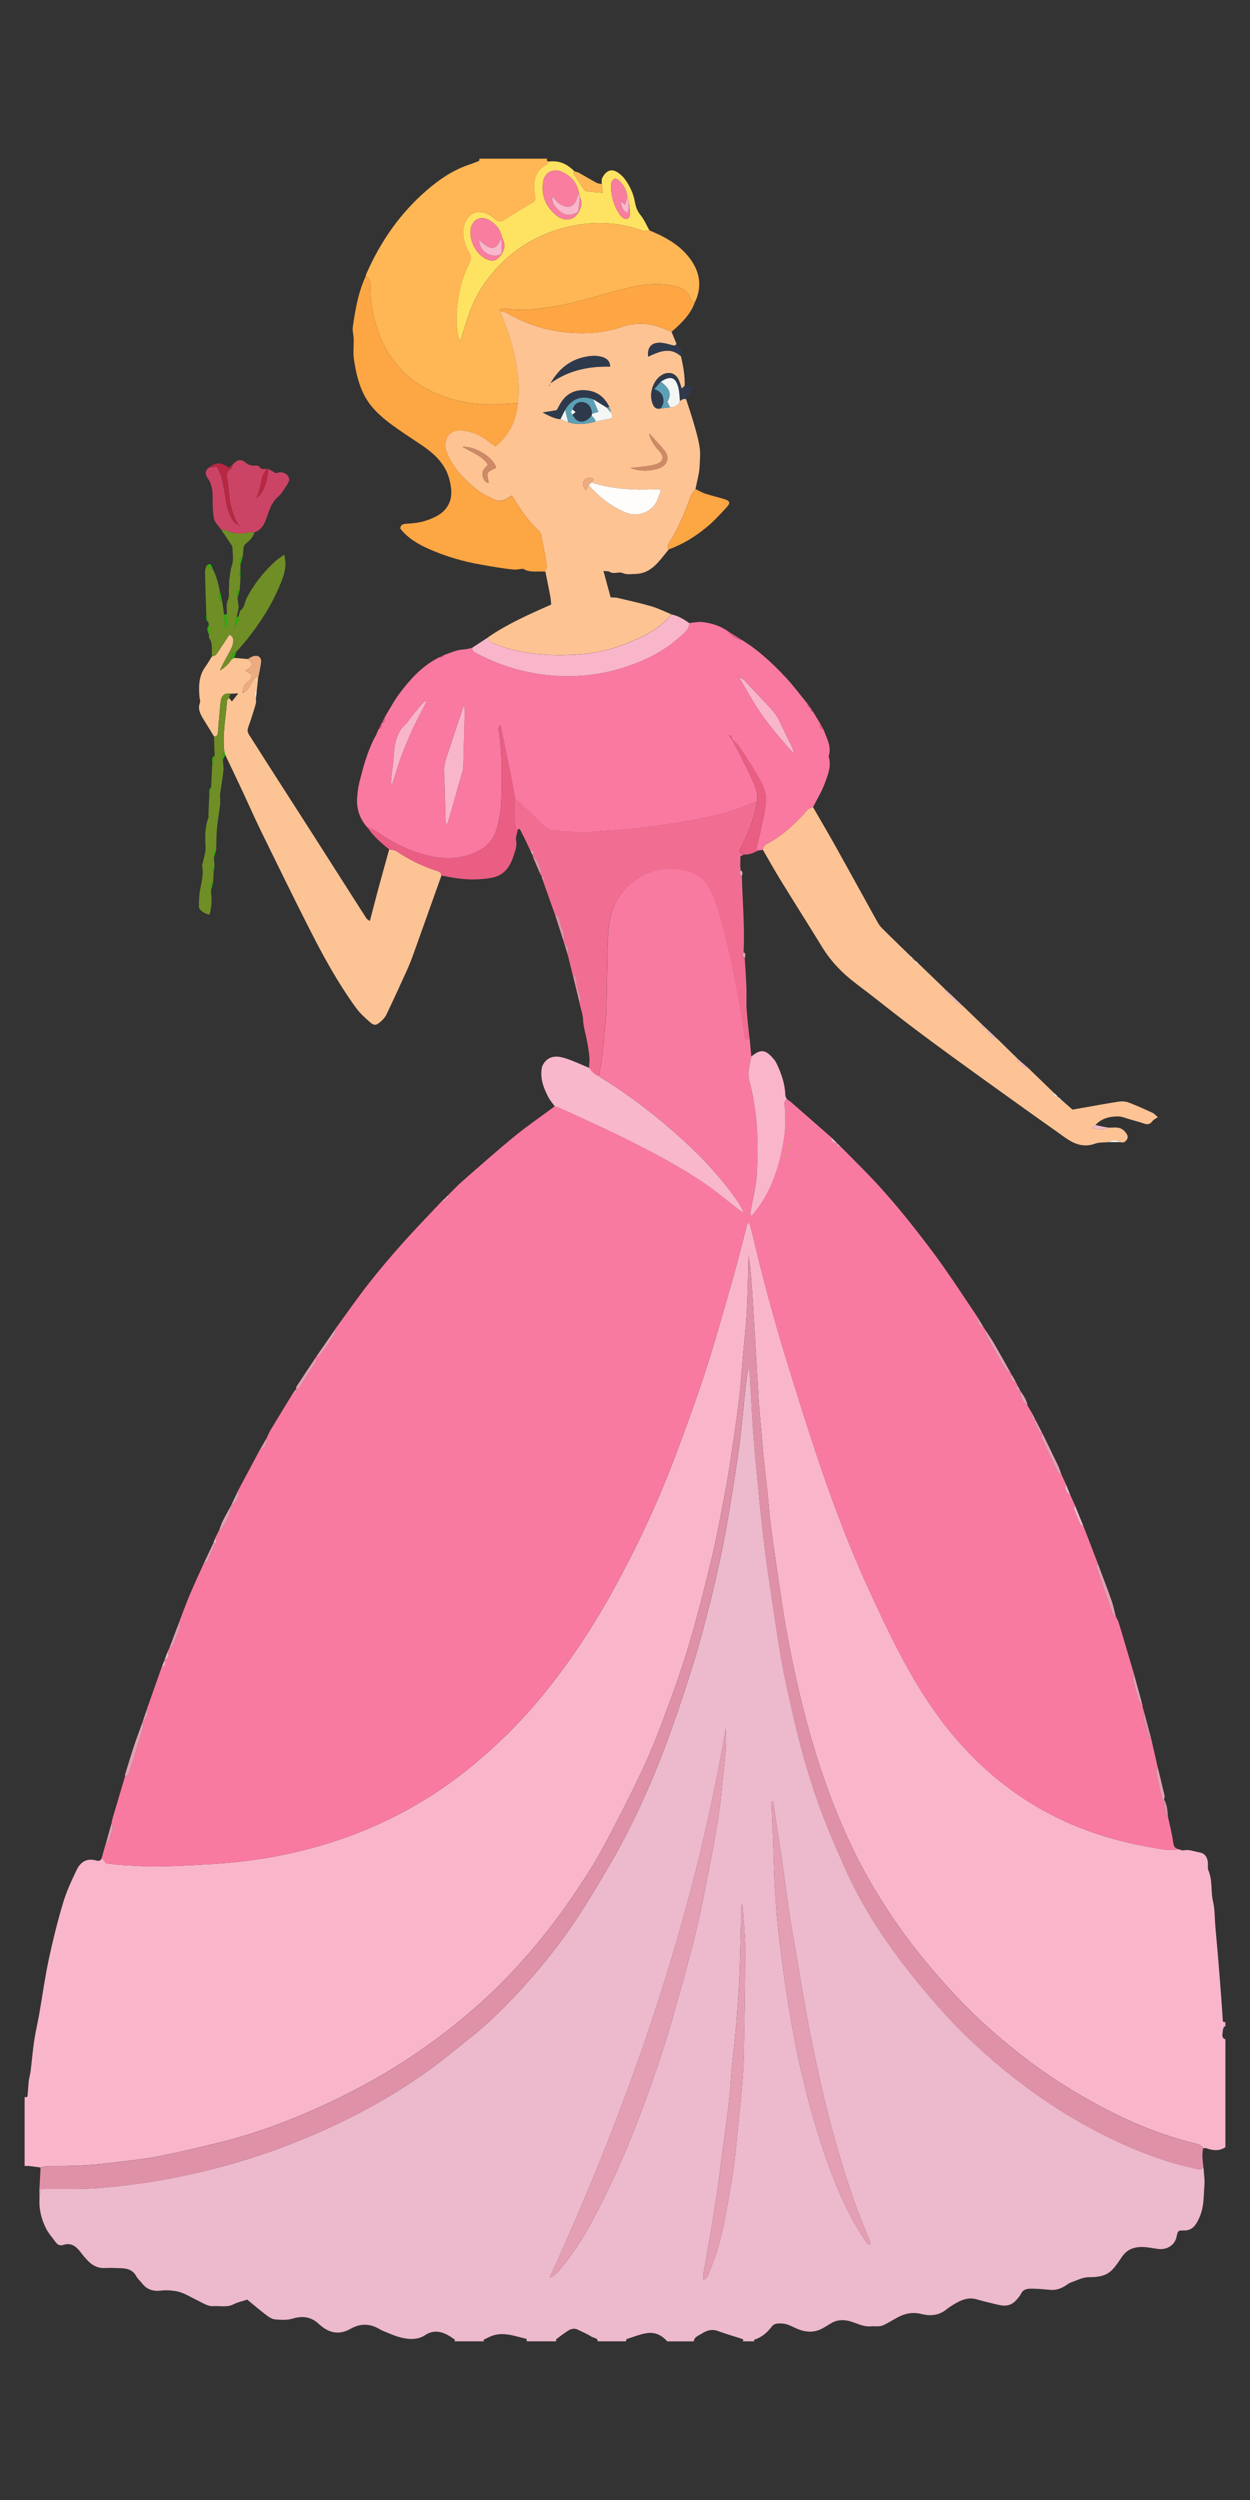
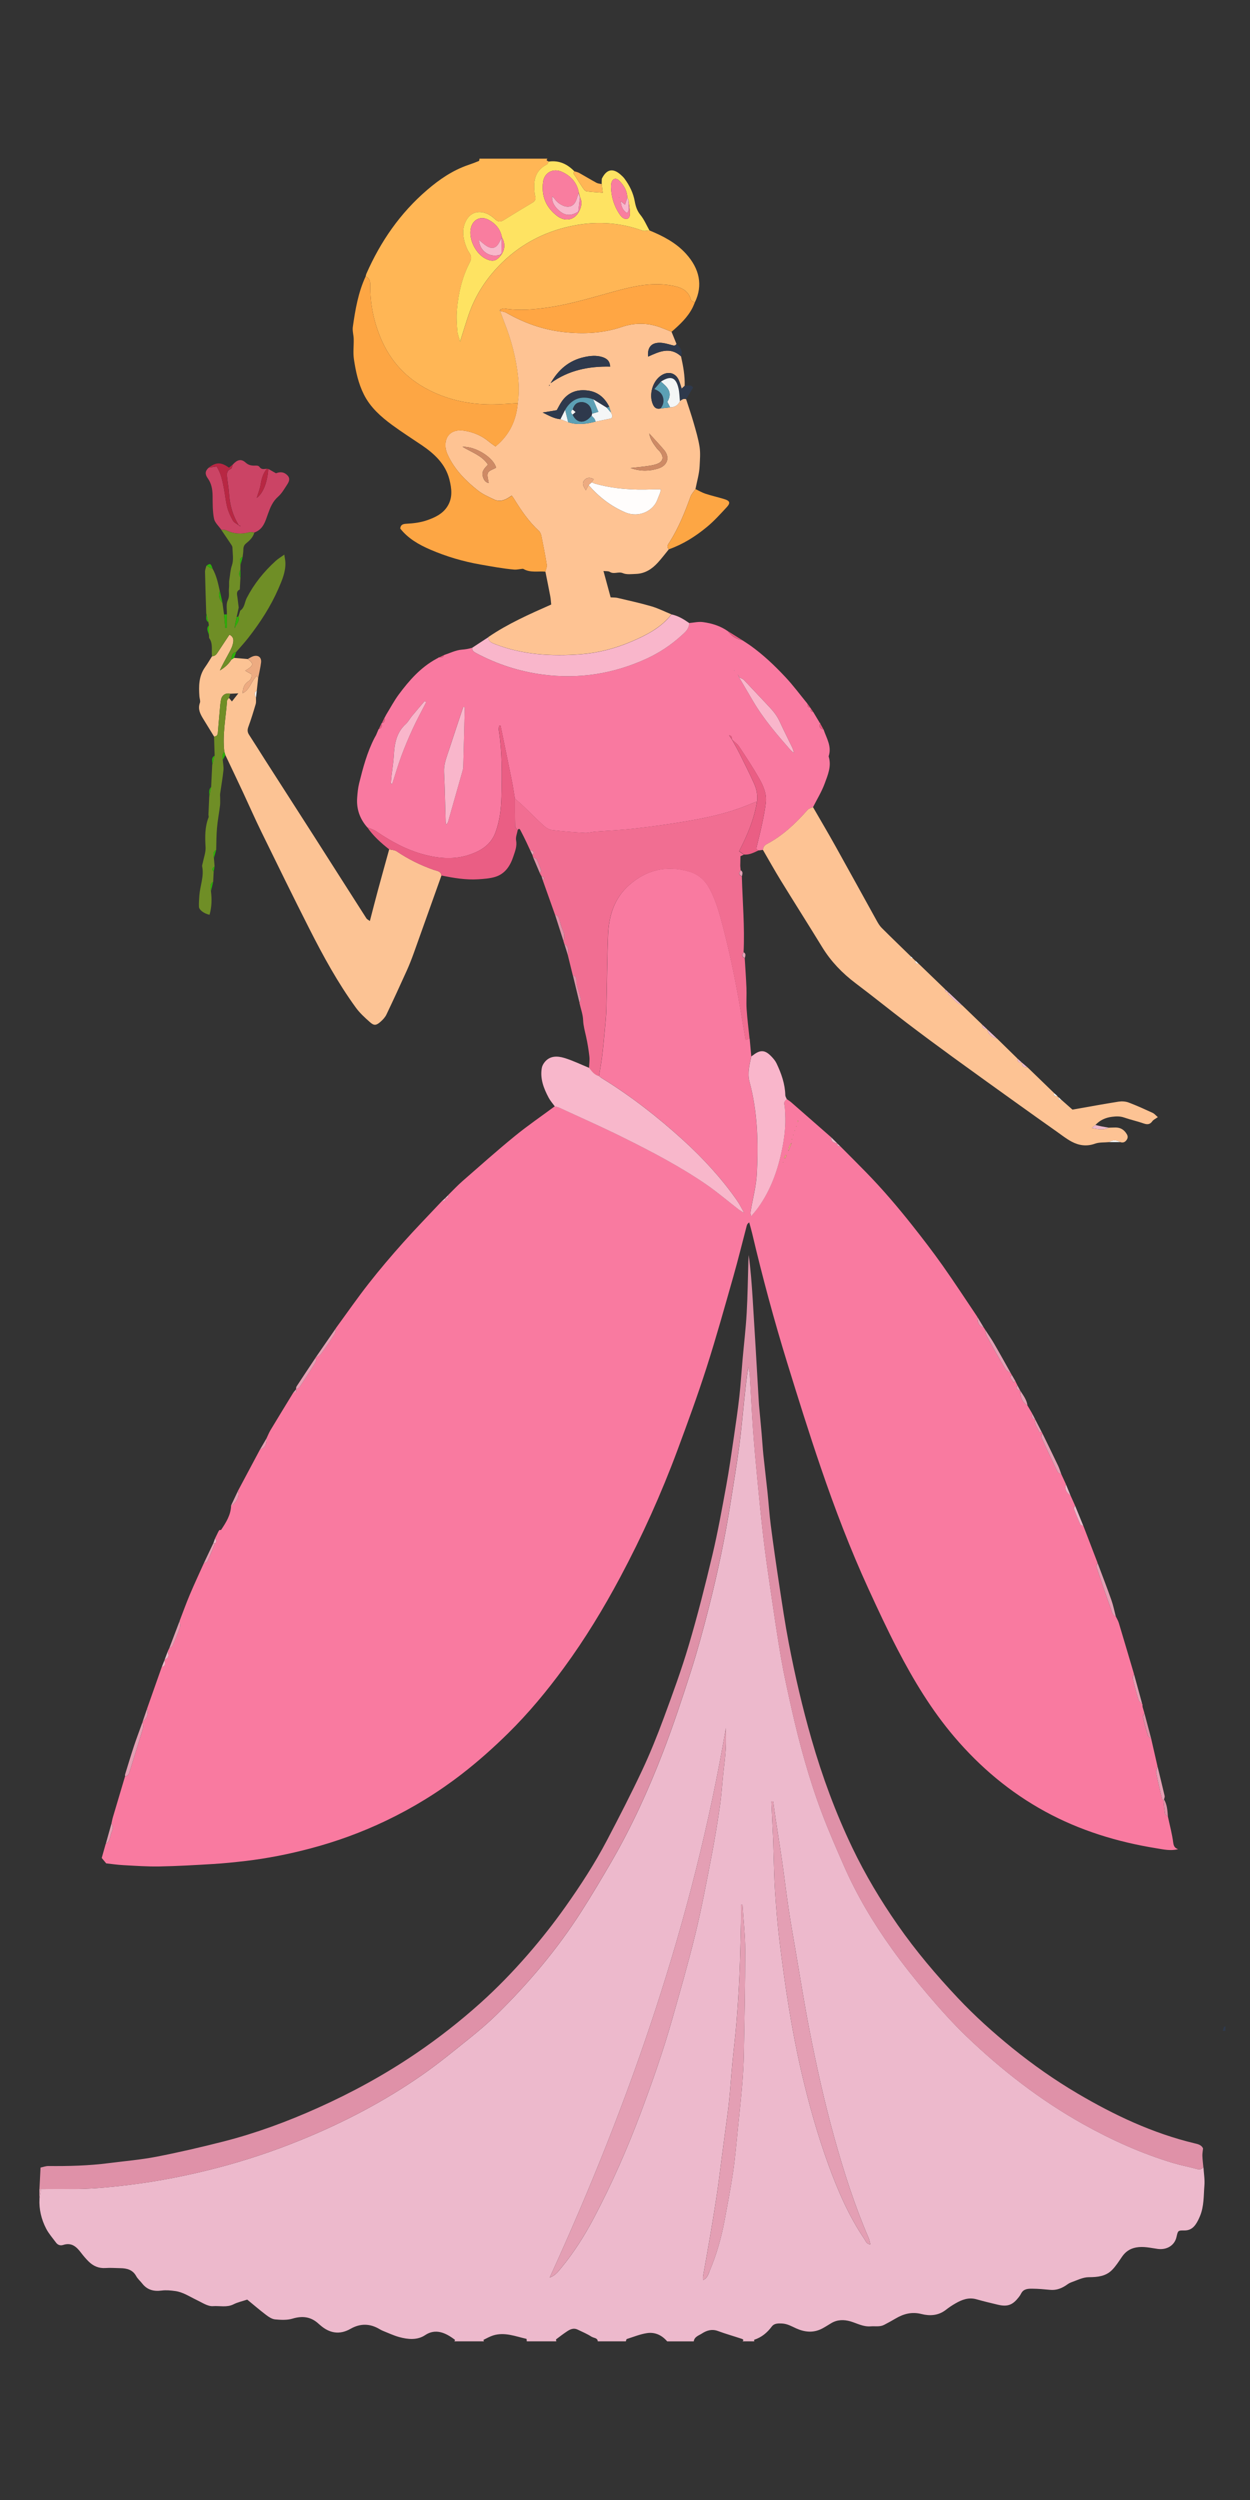
<svg xmlns="http://www.w3.org/2000/svg" id="Layer_3" viewBox="0 0 500 1000">
  <rect x="0" y="0" width="500" height="1000" fill="#333333" stroke="none" />
  <defs>
    <style>.cls-1{fill:#edb9cc;}.cls-1,.cls-2,.cls-3,.cls-4,.cls-5,.cls-6,.cls-7,.cls-8,.cls-9,.cls-10,.cls-11,.cls-12,.cls-13,.cls-14,.cls-15,.cls-16,.cls-17,.cls-18,.cls-19,.cls-20,.cls-21,.cls-22,.cls-23,.cls-24,.cls-25,.cls-26,.cls-27{stroke-width:0px;}.cls-2{fill:#fcc394;}.cls-3{fill:#ea5e84;}.cls-4{fill:#ce8a65;}.cls-5{fill:#ffa644;}.cls-6{fill:#f97d9f;}.cls-7{fill:#b82743;}.cls-8{fill:#edab81;}.cls-9{fill:#cb4465;}.cls-10{fill:#5ca0b5;}.cls-11{fill:#fda644;}.cls-12{fill:#fffdfc;}.cls-13{fill:#f4f6f6;}.cls-14{fill:#ffb655;}.cls-15{fill:#f979a0;}.cls-16{fill:#fec393;}.cls-17{fill:#e49fb4;}.cls-18{fill:#f16e92;}.cls-19{fill:#2fb009;}.cls-20{fill:#fee362;}.cls-21{fill:#f8b7cb;}.cls-22{fill:#fdc394;}.cls-23{fill:#f97aa0;}.cls-24{fill:#6f8e26;}.cls-25{fill:#df91a8;}.cls-26{fill:#f9b6cb;}.cls-27{fill:#2e394c;}</style>
  </defs>
  <path class="cls-1" d="m236.66,934.72c-1.75-1.16-3.74-1.98-5.65-2.9-1.52-.73-2.88-.14-4.12.68-1.53,1.01-2.99,2.12-4.44,3.23-.12.09.05.53.08.81-3.94,0-7.88,0-11.82,0-.04-.35-.02-.97-.14-1-4.37-.98-8.68-2.8-13.29-1.37-1.35.42-2.6,1.15-3.88,1.77-.04.02.11.39.17.6-.39,0-.79,0-1.18,0h-.59c-3.35,0-6.7,0-10.04,0,.09-.2.29-.55.24-.59-3.7-2.86-7.78-4.68-11.93-1.91-3.13,2.1-6.88,1.75-10.41.78-2.24-.62-4.37-1.64-6.54-2.5-.45-.18-.88-.42-1.29-.66-3.85-2.3-7.73-2.35-11.62-.13-4.4,2.51-8.39,1.77-12.08-1.42-.22-.19-.45-.37-.66-.57-3.05-2.85-6.46-3.29-10.49-2.08-2.15.65-4.65.51-6.95.3-1.25-.12-2.54-.98-3.59-1.78-2.62-1.99-5.11-4.14-7.55-6.14-2.01.67-3.86,1.06-5.47,1.88-2.67,1.36-5.53.54-8.24.74-2.08.15-4.35-1.44-6.45-2.43-2.8-1.33-5.41-3.14-8.57-3.6-1.81-.26-3.7-.44-5.49-.21-3.21.43-5.81-.27-7.8-2.83-.77-.99-1.79-1.84-2.38-2.92-1.39-2.55-3.69-3.17-6.35-3.2-1.96-.03-3.94-.2-5.88-.06-2.78.2-4.98-.8-6.84-2.64-1.1-1.09-2.1-2.28-3.03-3.5-1.79-2.35-3.75-4.19-7.12-3.09-1.14.37-2.15.02-2.86-.93-1.36-1.84-2.92-3.6-3.96-5.61-1.91-3.7-2.87-7.68-2.66-11.87.2-1.32.4-2.64.6-3.95,3.64-.01,7.28-.08,10.93-.02,8.17.13,16.25-.65,24.35-1.64,11.81-1.45,23.43-3.75,34.92-6.73,11.41-2.96,22.58-6.68,33.48-11.11,17.22-6.99,33.59-15.54,48.77-26.11,6.54-4.55,12.7-9.63,18.91-14.61,3.71-2.98,7.35-6.07,10.74-9.38,12.85-12.59,24.37-26.26,34.02-41.35,4.15-6.5,8.1-13.13,11.96-19.79,8.19-14.12,14.93-28.92,20.76-44.08,4.1-10.66,7.7-21.51,11.17-32.38,2.68-8.4,4.98-16.92,7.15-25.46,3.56-14.01,6.53-28.14,8.77-42.41,1.16-7.36,2.39-14.7,3.38-22.08.79-5.86,1.29-11.76,1.91-17.65.49-4.65.96-9.3,1.7-14.06.21,1.01.54,2.01.6,3.02.45,7.25.77,14.5,1.28,21.74.48,6.76,1.11,13.51,1.76,20.25.74,7.69,1.48,15.39,2.38,23.07.8,6.82,1.78,13.63,2.78,20.43,1.38,9.35,2.72,18.71,4.33,28.03,1.14,6.59,2.62,13.13,4.07,19.66,3.22,14.41,7.11,28.66,12.35,42.51,2.68,7.09,5.73,14.05,8.78,21,5.12,11.67,11.64,22.6,19.07,32.98,4.54,6.35,9.42,12.49,14.48,18.45,4.88,5.74,9.93,11.39,15.37,16.62,14.12,13.54,29.52,25.51,46.77,35.15,11.39,6.37,23.23,11.69,35.77,15.48,3.18.96,6.48,1.57,9.69,2.46,1.12.31,1.88.07,2.59-.71.15,2.44.58,4.91.38,7.33-.33,4.08-.13,8.27-1.75,12.17-.47,1.14-1.01,2.28-1.71,3.3-1.08,1.58-2.52,2.54-4.65,2.49-2.47-.05-2.47.06-3.06,2.65-.76,3.34-3.88,5.21-7.47,4.73-2.87-.39-5.69-1.13-8.68-.58-2.52.47-4.27,1.72-5.65,3.73-1.25,1.82-2.44,3.72-3.98,5.28-2.51,2.53-5.76,2.87-9.3,2.88-2.39,0-4.79,1.28-7.14,2.1-.81.28-1.5.87-2.24,1.34-1.86,1.18-3.84,1.84-6.11,1.62-2.35-.23-4.71-.44-7.07-.46-1.73-.02-3.57.04-4.51,1.95-.25.51-.59,1-.94,1.45-2.36,3.02-4.35,3.97-8.42,2.99-2.83-.68-5.68-1.35-8.48-2.15-3.11-.89-5.79.14-8.36,1.61-1.35.77-2.66,1.64-3.88,2.6-2.97,2.32-6.39,2.54-9.81,1.67-3.83-.97-7.12-.07-10.33,1.82-1.5.88-3.03,1.73-4.58,2.53-1.71.88-3.58.45-5.39.59-2.97.23-5.36-1.18-8-1.97-2.59-.77-5.32-.78-7.79.72-1.17.71-2.31,1.44-3.52,2.09-3.47,1.86-6.98,1.54-10.44-.01-1.84-.83-3.53-1.86-5.7-1.97-1.61-.08-3.15-.05-4.08,1.2-1.85,2.48-4.07,4.34-7.07,5.32-.04.01.04.4.07.62-1.58,0-3.15,0-4.73,0,.73-.51.11-.88-.23-.99-3.2-1.07-6.46-1.98-9.61-3.15-2.42-.9-4.53-.2-6.39,1.01-1.22.79-3.03,1.27-3.26,3.14-3.54,0-7.09,0-10.63,0-2.09-2.46-4.85-3.78-8.03-3.31-2.76.41-5.42,1.51-8.1,2.36-.22.07-.28.62-.41.94h-1.77c-.39,0-.79,0-1.18,0-2.76,0-5.51,0-8.27,0-.1-1.45-1.6-1.29-2.41-1.83Zm-16.79-23.69c2.17-.73,3.38-2.37,4.59-3.83,5.12-6.21,9.39-12.97,13.12-20.06,7.2-13.65,13.37-27.72,18.77-42.13,4.58-12.23,8.91-24.55,12.47-37.1,3.24-11.43,6.54-22.86,9.35-34.39,2.48-10.22,4.41-20.56,6.41-30.88,1.29-6.65,2.38-13.35,3.36-20.05.64-4.34.91-8.73,1.36-13.09.34-3.32.81-6.63,1.01-9.96.17-2.76.03-5.53.03-8.3-13.06,76.38-38.06,149.07-70.47,219.79Zm89.44-174.16c.04.86.03,1.72.06,2.59.2,5.73.27,11.47.65,17.19.44,6.56.98,13.13,1.77,19.66,2.14,17.63,4.77,35.19,8.78,52.52,2.9,12.51,6.36,24.88,10.76,36.98,3.78,10.4,8.16,20.54,14.41,29.81.53.79.82,1.98,2.44,2.17-.27-.98-.39-1.81-.71-2.56-5.61-12.99-9.9-26.41-13.69-40-3.99-14.31-7.18-28.79-10.02-43.34-2.07-10.59-3.74-21.25-5.57-31.89-.95-5.55-1.94-11.09-2.77-16.66-.93-6.23-1.65-12.48-2.55-18.72-.86-5.95-1.83-11.88-2.73-17.82-.31-2.06-.58-4.13-.86-6.2-.24,0-.49-.01-.73-.02.26,5.43.51,10.86.76,16.29Zm-25.53,171.7c2.84-6.65,4.78-13.56,6.09-20.63,1.2-6.48,2.46-12.94,3.41-19.46.85-5.85,1.32-11.75,1.93-17.63.6-5.78,1.22-11.56,1.7-17.36.33-3.99.56-8,.63-12.01.25-13.77.55-27.55.55-41.32,0-6.07-.71-12.14-1.09-18.21h-.61c0,2.43.05,4.84,0,7.26-.18,7.07-.31,14.14-.63,21.21-.27,6.19-.68,12.38-1.18,18.56-.45,5.51-1.14,10.99-1.66,16.5-.47,4.94-.77,9.89-1.28,14.82-.41,3.98-.99,7.94-1.51,11.91-.46,3.5-.93,6.99-1.39,10.49-.63,4.82-1.2,9.65-1.91,14.46-.87,5.85-1.83,11.68-2.82,17.51-.89,5.27-1.87,10.52-2.79,15.79-.08.44-.01.91-.01,1.59,1.7-.77,2.06-2.24,2.6-3.49Z" />
-   <path class="cls-26" d="m40.7,743.25c-.36,1-1.12,1.29-2.1.99-3.82-1.17-6.41.56-7.91,3.67-2.07,4.3-4.11,8.69-5.46,13.24-2.23,7.46-4.11,15.04-5.73,22.65-1.54,7.21-2.53,14.53-3.8,21.79-.62,3.53-1.47,7.02-2,10.56-.61,4.08-.94,8.2-1.45,12.3-.16,1.3-.57,2.57-.73,3.87-.21,1.78-.26,3.57-.45,5.35-.07.62.02,1.62-1.22,1.09,0,9.2,0,18.41,0,27.61.63.01,1.26-.03,1.88.04,1.5.17,2.99.39,4.49.59,1.04-.22,2.09-.63,3.13-.62,8.06.08,16.11-.12,24.11-1.15,6.41-.83,12.89-1.36,19.22-2.59,8.95-1.73,17.84-3.81,26.67-6.06,13.06-3.32,25.66-8,37.91-13.51,13.59-6.11,26.62-13.23,38.93-21.58,9.13-6.19,17.78-12.96,25.94-20.28,6.72-6.03,12.99-12.51,18.92-19.32,5.41-6.21,10.48-12.66,15.22-19.36,6.03-8.53,11.71-17.27,16.54-26.49,4.83-9.21,9.59-18.46,14.01-27.86,3.23-6.87,6.06-13.93,8.69-21.04,3.56-9.64,7.1-19.3,10.01-29.14,3.51-11.85,6.55-23.84,9.4-35.86,2.18-9.21,3.85-18.54,5.57-27.85,1.19-6.48,2.1-13.01,3.06-19.53.8-5.38,1.58-10.77,2.19-16.17.56-4.93.86-9.89,1.29-14.84.55-6.18,1.28-12.35,1.64-18.54.4-6.97.46-13.96.68-20.94.02-.77.08-1.54.12-2.3.83,5.91,1.24,11.79,1.61,17.68.41,6.39.78,12.78,1.16,19.16.42,7.15.83,14.31,1.25,21.46.03.57.06,1.15.11,1.72.35,3.8.71,7.6,1.05,11.4.25,2.85.41,5.72.7,8.57.51,4.94,1.12,9.86,1.64,14.8.47,4.46.75,8.95,1.33,13.4,1.04,7.95,2.18,15.89,3.38,23.82,1.18,7.74,2.32,15.5,3.8,23.19,2.49,12.97,5.47,25.84,9.13,38.56,4.28,14.87,9.61,29.36,16.31,43.35,5.16,10.78,11.29,21.03,18.15,30.88,7.24,10.4,15.43,20.06,24.13,29.29,6.72,7.13,14.02,13.71,21.66,19.9,8.24,6.68,16.92,12.79,26.11,18.2,14.71,8.67,30.05,15.92,46.84,19.95,1.32.32,2.73.61,3.39,2.02.44-.02.93-.17,1.31-.03,2.62.95,5.17,1.24,7.63-.42,0-14.38,0-28.76,0-43.14-1.91-.68-1-2.18-1.06-3.4.15-.54.27-1.08.48-1.6.05-.11.38-.12.58-.18,0-.58,0-1.15,0-1.73-1.11.25-1.03-.53-1.08-1.19-.19-2.84-.36-5.68-.58-8.52-.38-5.03-.76-10.06-1.18-15.08-.37-4.46-.8-8.92-1.18-13.39-.29-3.34-.16-6.77-.92-10-.97-4.11-.13-8.42-1.84-12.42-.48-1.12-.05-2.58-.31-3.84-.37-1.76-1.23-3.09-3.37-3.44-2.08-.34-4.03-1.26-6.25-.8-.67.14-1.46-.3-2.2-.48-2.94.79-5.79.12-8.69-.35-15.64-2.53-30.53-7.09-44.44-14.67-14.1-7.69-26.05-17.78-36.31-29.82-9.15-10.74-16.38-22.72-22.81-35.13-4.12-7.94-7.89-16.07-11.62-24.19-7.26-15.84-13.45-32.09-19.06-48.53-4.71-13.8-9.06-27.73-13.36-41.66-5.29-17.14-9.95-34.44-14.06-51.89-.35-1.5-.8-2.98-1.2-4.47-.68.48-.86.89-.98,1.32-1.78,6.77-3.44,13.56-5.35,20.29-3.47,12.17-6.85,24.37-10.71,36.42-3.58,11.15-7.6,22.16-11.68,33.14-6.46,17.39-14.08,34.29-22.84,50.71-6.72,12.6-14.12,24.78-22.59,36.33-6.8,9.28-14.13,18.14-22.38,26.25-5.82,5.72-11.89,11.14-18.37,16.16-9.43,7.31-19.56,13.54-30.35,18.7-9.72,4.65-19.85,8.36-30.32,11.12-8.54,2.26-17.19,3.98-25.98,5.01-4.28.5-8.58.94-12.88,1.2-7.15.43-14.31.85-21.47.98-4.8.09-9.62-.26-14.42-.52-2.43-.13-4.86-.49-6.88-.71-.75-.91-1.27-1.53-1.79-2.16Z" />
  <path class="cls-14" d="m191.81,63.45c-.08.33-.07.87-.26.95-1.43.6-2.89,1.12-4.36,1.63-6.18,2.14-11.42,5.73-16.3,9.92-10.85,9.3-18.66,20.66-24.32,33.51-.15.34-.2.72-.3,1.08,1.54.71,1.86,1.93,1.84,3.51-.1,7.34,1.35,14.43,4.19,21.22,3.85,9.2,10.24,16.16,19.35,20.78,7.93,4.03,16.37,5.75,25.23,5.73,3.42,0,6.84-.35,10.26-.53.53-3.3.52-6.55.19-9.91-.76-7.75-2.7-15.15-5.57-22.37-.6-1.5-1.12-3.04-1.68-4.55l.02.02c-.07-.06-.21-.14-.2-.19.04-.16.13-.31.2-.46.55-.14,1.13-.47,1.63-.39,6.17,1.02,12.27.39,18.38-.55,9.13-1.4,17.88-4.2,26.75-6.58,6.9-1.85,13.86-3.34,21.08-2.18,3.79.61,7.34,1.58,8.46,5.91.11.43,1,.66,1.53.98,3.35-6.92,1.83-13.55-3.52-19.47-3.98-4.4-9.15-7.09-14.61-9.33-.93.04-1.96.37-2.76.08-8.7-3.15-17.65-3.83-26.69-2.19-11.28,2.04-21.22,6.95-29.38,14.87-6.13,5.95-10.75,12.93-13.5,20.98-1.13,3.31-2.13,6.66-3.42,10.73-.48-1.77-.95-2.9-1.06-4.06-.28-2.93-.46-5.81-.18-8.81.61-6.57,2.03-12.85,5.09-18.72.77-1.47.75-2.59-.18-3.96-.75-1.1-1.26-2.39-1.66-3.66-.85-2.7-1.15-5.42-.06-8.16,1.55-3.89,4.81-5.41,8.73-3.83,1.23.5,2.36,1.36,3.34,2.27,1.12,1.05,2.11,1.16,3.4.37,3.81-2.36,7.63-4.7,11.49-6.98.98-.58,1.43-1.26,1.23-2.34-.07-.38-.23-.74-.27-1.12-.61-4.82-.23-9.25,4.87-11.87.36-.19.51-.75.76-1.14-.4-.29-1.36-.33-.57-1.17-9.06,0-18.12,0-27.18,0Z" />
  <path class="cls-27" d="m489.1,812.36c.35-.02.7-.03,1.06-.05,0-.58,0-1.15,0-1.73-.2.06-.53.06-.58.18-.2.52-.33,1.06-.48,1.6Z" />
  <path class="cls-23" d="m42.3,737.56c1.93-1.04,1.66-3.14,2.38-4.75.49-1.11.8-2.32-.08-3.45.18-.82.32-1.66.56-2.47,1.61-5.45,3.24-10.9,4.86-16.35,1.03-.1,1.47-.71,1.76-1.65,1.79-5.84,3.66-11.66,5.4-17.52.25-.82-.06-1.8-.11-2.71,0,0,0-.07,0-.07,1.84-1.29,2.44-3.03,1.73-5.06,1.97-5.59,3.94-11.19,5.92-16.78,1.96-.39,1.1-1.85,1.17-2.95,0,0-.02,0-.02,0,1.61-.76,1.83-1.34,1.2-3.17.19-.42.39-.83.58-1.25.5-.4,1.22-.71,1.45-1.23,1.06-2.42,2.07-4.88,2.92-7.38.24-.7-.11-1.59-.18-2.39,1.36-3.52,2.63-7.08,4.1-10.55,1.77-4.19,3.7-8.31,5.56-12.46.54-.31,1.35-.5,1.56-.95,1.08-2.33,2-4.73,2.98-7.1.66-.64.71-1.27-.05-1.88.46-.94.92-1.88,1.37-2.82.14-.21.27-.42.41-.63,0,0-.11.05-.11.05.28-.04.72.02.82-.14,1.97-2.97,3.87-5.98,3.96-9.68,0,0-.05.04-.05.04,2.22-1.1,3.63-4.1,2.76-5.85,2.95-5.54,5.9-11.08,8.85-16.61,2.31-.7,2.69-2.46,2.61-4.47.53-1.1.98-2.26,1.61-3.31,3.04-5.06,6.13-10.09,9.2-15.13,1.49.47,1-.59,1.03-1.26,0,0-.06.06-.06.06.47-.26,1.13-.41,1.4-.8,2.01-3.01,3.97-6.05,5.9-9.11.49-.78,1.13-1.61.47-2.62,0,0,.07-.13.07-.13.71-.44,1.63-.73,2.09-1.35,1.93-2.64,3.77-5.35,5.53-8.1.43-.67.4-1.61.58-2.43,4.35-5.94,8.54-12,13.09-17.79,4.38-5.59,8.99-11.01,13.73-16.32,5.05-5.66,10.36-11.09,15.55-16.63.79-.08,1.54-.2,1.35-1.27,0,0-.04.06-.04.06.95.08,1.24-.46,1.24-1.26,1.88-1.84,3.68-3.78,5.66-5.51,6.92-6.04,13.77-12.16,20.89-17.97,5.14-4.2,10.66-7.97,16.01-11.94.56.15,1.16.23,1.68.47,8.52,3.94,17.11,7.73,25.51,11.9,11.46,5.69,22.82,11.61,33.35,18.84,4.48,3.07,8.6,6.63,12.91,9.95.67.52,1.45.91,2.17,1.36l.14.21c-.03-.09-.06-.17-.09-.26-.95-1.65-1.79-3.38-2.88-4.94-6.21-8.87-13.54-16.83-21.57-24.13-10.04-9.12-20.74-17.48-32.37-24.65-.41-.25-.78-.58-1.16-.87.41-2.51.9-5.01,1.21-7.53.44-3.5.77-7,1.09-10.51.27-2.94.6-5.89.67-8.84.26-9.84.27-19.69.67-29.52.3-7.54,2.4-14.6,8.34-19.9,6.88-6.14,14.93-8.11,24-5.52,3.82,1.09,6.5,3.58,8.27,6.9,2.6,4.86,4.02,10.14,5.4,15.44,3.25,12.5,5.7,25.14,7.77,37.87.38,2.35.81,4.69,1.24,7.15.56-.19,1.08-.38,1.6-.56.21,2.38.43,4.76.64,7.13-.66,3.34-1.65,6.68-.72,10.11,3.26,12.06,3.56,24.37,2.95,36.7-.25,5.01-1.6,9.97-2.45,14.95-.11.63-.21,1.26.19,2.18.94-1.15,1.94-2.26,2.8-3.46,5.09-7.11,7.9-15.13,9.58-23.54.92-4.59,1.48-9.24,1.21-13.94-.07-1.23-.08-2.49-.34-3.69-.23-1.05.28-1.62.97-2.2.62.45,1.29.86,1.86,1.36,5.3,4.62,10.59,9.26,15.88,13.9.06,1.66.54,2.14,2.48,2.45,0,0-.07-.03-.07-.03-.07.9.38,1.28,1.28,1.22,3.44,3.46,6.9,6.9,10.3,10.39,6.55,6.71,12.62,13.83,18.42,21.15,4.19,5.29,8.31,10.65,12.2,16.15,4.77,6.74,9.26,13.67,13.88,20.51.13,1.83.21,3.68,2.55,4.24.15.24.31.48.46.72.26.97.35,2.04.82,2.9,2.38,4.35,4.81,8.67,7.35,12.93.48.81,1.53,1.29,2.31,1.93.1.17.2.34.29.51-1.48,1.22.44,1.94.61,3.09.26-.23.51-.47.77-.71.27.56.54,1.12.82,1.68-.58,1.48-.47,1.68,1.2,2.24,0,0,0,.01,0,.01-.06,2.43.64,4.51,2.86,5.89.63,1.07,1.26,2.15,1.9,3.22-.1,1.03-.44,2.17,1.21,2.35,0,0-.11.1-.11.1l.1-.11c-.48,1.96.95,3.37,1.59,5,.07.18.71.14,1.09.2.09.18.19.35.28.53-1.06.87-.31,1.82.04,2.58,1.91,4.25,3.89,8.46,5.94,12.65.24.49,1.02.72,1.55,1.07.61,1.32,1.22,2.63,1.82,3.95-.57,1.91-.14,2.94,1.86,4.54.59,1.33,1.19,2.65,1.79,3.98-.18.41-.62.91-.5,1.22.79,2.12,1.66,4.22,2.6,6.28.14.32.8.42,1.21.61,1.89,4.92,3.78,9.84,5.67,14.76-.16.58-.59,1.24-.43,1.72,1.84,5.53,3.71,11.04,5.71,16.52.43,1.17.52,2.68,2.04,3.26.41.86.93,1.69,1.2,2.58,2.05,6.8,4.05,13.61,6.07,20.42-.18.6-.63,1.25-.51,1.78.67,2.85,1.41,5.7,2.29,8.5.22.72,1.02,1.26,1.56,1.89,0,0,.13.13.13.13l-.09.16c.02.26.05.51.07.77.23.78.46,1.56.69,2.34-.21.59-.69,1.24-.58,1.76.55,2.46,1.22,4.9,1.98,7.31.16.52.88.87,1.35,1.3.83,3.65,1.67,7.3,2.5,10.94-.19.88-.67,1.82-.52,2.64.65,3.41,1.48,6.79,2.28,10.17.08.34.39.63.59.94.21,1.77.35,3.55.67,5.31.08.41.75.72,1.15,1.07.74,3.48,1.68,6.94,2.14,10.46.19,1.47.66,2.18,1.94,2.61-2.94.79-5.79.12-8.69-.35-15.64-2.53-30.53-7.09-44.44-14.67-14.1-7.69-26.05-17.78-36.31-29.82-9.15-10.74-16.38-22.72-22.81-35.13-4.12-7.94-7.89-16.07-11.62-24.19-7.26-15.84-13.45-32.09-19.06-48.53-4.71-13.8-9.06-27.73-13.36-41.66-5.29-17.14-9.95-34.44-14.06-51.89-.35-1.5-.8-2.98-1.2-4.47-.68.48-.86.89-.98,1.32-1.78,6.77-3.44,13.56-5.35,20.29-3.47,12.17-6.85,24.37-10.71,36.42-3.58,11.15-7.6,22.16-11.68,33.14-6.46,17.39-14.08,34.29-22.84,50.71-6.72,12.6-14.12,24.78-22.59,36.33-6.8,9.28-14.13,18.14-22.38,26.25-5.82,5.72-11.89,11.14-18.37,16.16-9.43,7.31-19.56,13.54-30.35,18.7-9.72,4.65-19.85,8.36-30.32,11.12-8.54,2.26-17.19,3.98-25.98,5.01-4.28.5-8.58.94-12.88,1.2-7.15.43-14.31.85-21.47.98-4.8.09-9.62-.26-14.42-.52-2.43-.13-4.86-.49-6.88-.71-.75-.91-1.27-1.53-1.79-2.16.53-1.9,1.07-3.79,1.6-5.69Zm274.39-280.44q-1.47,1.37-1.31,3.35c.37-.95.74-1.89,1.31-3.35Zm-2.04,5.03c-.14-.07-.29-.14-.43-.21-.2.4-.41.8-.61,1.21.15.07.29.14.44.21.2-.4.41-.8.61-1.2Zm4.32-13.48c0,.05.12.12.18.18.05-.16.12-.32.13-.48,0-.05-.12-.12-.18-.17-.05.16-.12.32-.14.48Zm-2.1,7.1c0-.06-.04-.13-.06-.19-.06.02-.16.04-.16.06,0,.06.04.13.06.19.06-.02.16-.04.16-.06Zm.38-1.78c0,.05.08.1.13.15-.01-.11-.02-.22-.04-.33-.03.06-.1.12-.09.18Zm.59-1.73c0,.05.08.1.13.15-.01-.11-.02-.22-.04-.33-.03.06-.09.12-.09.18Zm.59-1.8l.11.23.11-.23h-.22Zm-5.22,14.31l-.07.19.18-.02-.1-.18Z" />
  <path class="cls-15" d="m150.39,294.1s.04-.06.04-.06c.32-.76.64-1.52.97-2.29,0,0,.15-.16.15-.16,1.22-.31,1.28-1.15,1.02-2.14,0,0,.01-.14.01-.14l.15-.02c1.23-.32,1.26-1.18,1.05-2.17,0,0,.09-.09.09-.09.21-.39.41-.79.62-1.18,1.66-2.69,3.14-5.52,5.02-8.06,4.15-5.59,8.73-10.83,15.06-14.27.23-.12.46-.24.69-.37.13-.15.3-.23.5-.23.85.13,1.61.09,1.87-.91,2.37-.77,4.7-1.97,7.12-2.15,1.44-.1,2.75-.34,4.09-.74-.09,1.17.72,1.64,1.63,2.13,8.36,4.48,17.3,7.35,26.72,8.59,14.37,1.88,28.17-.32,41.3-6.32,5.1-2.33,9.73-5.39,13.86-9.12,1.55-1.4,3.33-2.77,3.3-5.18,1.84-.15,3.72-.62,5.51-.38,3.58.47,7.03,1.55,10.02,3.66,1.43,1.96,3.36,3.18,5.79,3.62,1.03.68,2.09,1.34,3.1,2.05,5.18,3.68,9.75,8.04,14.05,12.62,3.16,3.36,5.91,7.1,8.84,10.67,0,.81.1,1.56,1.18,1.63,0,0,.06.09.06.09-.05.81,0,1.55,1.1,1.62.82,1.37,1.64,2.74,2.46,4.11-.05.05-.1.11-.16.16.1.01.2.02.3.03,0,0,.18.09.18.09v.2c-.63,1.37-.03,2.1,1.35,2.41,1.16,3.45,3.33,6.71,2.06,10.61-.03.09-.03.19,0,.28,1.17,3.81-.37,7.32-1.62,10.73-1.2,3.27-3.08,6.31-4.67,9.45-.73.36-1.68.55-2.17,1.11-4.74,5.39-9.9,10.29-16.37,13.71-1,.53-1.36,1.29-1.5,2.27-.55.07-1.11.14-1.66.21-1.12-.23-.96-.91-.76-1.74.77-3.05,1.52-6.11,2.17-9.19.57-2.7,1.1-5.42,1.43-8.15.43-3.58-1.02-6.81-2.72-9.8-2.46-4.34-5.22-8.51-7.98-12.68-.7-1.07-1.86-1.85-2.81-2.77,0-.84-.12-1.59-1.19-1.72-.07-.21-.13-.41,0,.02-.27-.37-.14-.19-.01-.02.39.58.78,1.15,1.17,1.73,1,1.84,2.07,3.66,3,5.53,2.01,4.03,4.04,8.06,5.88,12.17.98,2.19,1.4,4.57,1.14,7-1.43.57-2.86,1.14-4.29,1.72-7.84,3.17-16.09,4.9-24.4,6.32-6.93,1.18-13.91,2.11-20.9,2.91-5.04.58-10.13.77-15.2,1.17-1.36.11-2.73.58-4.06.5-4.39-.26-8.77-.6-13.13-1.14-1.16-.14-2.4-.89-3.29-1.69-2.72-2.45-5.27-5.08-7.92-7.61-1.19-1.14-2.44-2.2-3.66-3.3-.4-2.34-.73-4.69-1.2-7.02-1.48-7.38-3.02-14.75-4.53-22.13-.2.01-.41.03-.61.04-.04.58-.21,1.17-.12,1.73,1.39,8.83,1.31,17.73,1.07,26.61-.13,4.84-.68,9.68-2.41,14.34-1.79,4.81-5.64,7.25-10.2,8.82-6.04,2.09-12.19,1.64-18.25.04-7.01-1.85-13.25-5.26-19.17-9.29-1.09-.74-2.43-1.11-3.66-1.65-3-3.42-4.36-7.38-4.02-11.85.14-1.95.33-3.92.8-5.81,1.54-6.17,3.17-12.32,6.11-18.05.2-.36.4-.72.6-1.08Zm144.68-24.39c.04.08.07.16.11.23.19.39.37.78.56,1.17,1.8,3.06,3.61,6.12,5.4,9.19,4.2,7.2,9.63,13.51,15.12,19.77.23.26.54.46,1.39,1.16-.39-1.17-.5-1.7-.73-2.17-1.67-3.47-3.43-6.9-5.03-10.4-1.01-2.23-2.47-4.11-4.15-5.88-3.4-3.58-6.75-7.22-10.16-10.79-.44-.46-1.15-.66-1.73-.98-.22-.37-.43-.73-.65-1.1l-.13-.21Zm-115.73,31.02c-.86,2.63-1.86,5.19-1.72,8.08.33,6.67.43,13.36.64,20.04,0,.24.12.48.26,1.05.34-.55.6-.82.69-1.14,1.9-6.62,3.78-13.25,5.65-19.88.18-.64.4-1.3.42-1.95.23-8.01.42-16.03.62-24.05-.21-.03-.41-.06-.62-.09-1.99,5.98-3.99,11.96-5.95,17.94Zm-18.83,1.75c1.4-3.77,2.97-7.49,4.66-11.15,1.64-3.54,3.52-6.97,5.3-10.45-.21-.14-.43-.28-.64-.42-1.69,1.99-3.4,3.97-5.07,5.99-.86,1.04-1.49,2.31-2.48,3.2-3.84,3.5-4.49,8.03-4.77,12.78-.16,2.66-.61,5.31-.91,7.96-.11,1.02-.18,2.04-.26,3.06.18.04.36.08.54.12,1.2-3.7,2.28-7.45,3.63-11.1Zm133.12-34.19l.18-.03-.12-.18-.06.21Z" />
  <path class="cls-16" d="m202.56,125.13c7.11,4.09,14.78,6.79,22.93,7.7,7.83.88,15.68.51,23.27-2.06,5.09-1.73,10.21-1.69,15.28.13,1.55.56,3.06,1.21,4.58,1.82.66,1.62,1.32,3.24,1.98,4.86-.5.89-1.16.65-1.99.43-1.58-.43-3.21-.92-4.82-.91-3.35.01-4.89,1.97-4.56,5.56,4.39-1.99,8.79-4.12,13.18-.12.87,3.89,1.59,7.79,1.46,11.8-.34.31-.68.62-1.21,1.1-.37-1.15-.64-2.14-1.01-3.08-1.24-3.16-4.22-4.07-7.11-2.22-3.5,2.24-5.05,7.67-3.43,11.5.63,1.5,1.53,2.11,3.13,1.75,1.26-.15,2.52-.29,3.78-.44,1.86-.02,3.2-.82,3.94-2.51.73-.57,1.44-1.17,2.49-.76,1.01,3.15,2.1,6.28,3.01,9.46.91,3.17,1.86,6.36,2.37,9.6.39,2.53.14,5.17.02,7.72-.14,3.07-1.07,6.11-1.66,9.17-.67,1.01-1.59,1.94-1.99,3.04-2.24,6.22-4.71,12.33-8.25,17.99-.56.9-1.58,1.88-.42,3.07-1.47,1.79-2.86,3.64-4.42,5.35-2.32,2.54-5.12,4.37-8.75,4.49-1.74.06-3.7.34-5.19-.3-1.8-.77-3.56.56-5.24-.51-.61-.39-1.57-.24-2.54-.36,1.04,3.82,2.01,7.37,2.87,10.55,1.21.08,1.99.03,2.71.2,4.53,1.08,9.09,2.06,13.54,3.36,2.77.81,5.38,2.14,8.06,3.23-4.13,5.28-9.92,8.27-15.97,10.85-6.51,2.78-13.36,4.57-20.4,5.11-11.71.89-23.32.19-34.42-4.15-1.29-.5-2.48-1.07-2.49-2.69,7.82-5.37,16.5-9.19,25.2-13.05-.13-1.18-.18-2.26-.38-3.3-.62-3.3-1.29-6.59-1.95-9.88.2-.9.69-1.84.56-2.69-.62-3.87-1.38-7.72-2.16-11.56-.14-.71-.47-1.52-.99-1.99-4.12-3.8-7.19-8.35-10.07-13.05-.2-.32-.45-.61-.81-1.1-.51.33-.96.63-1.42.91-1.76,1.07-3.65,1.59-5.59.66-2.19-1.05-4.49-2.04-6.37-3.51-5.02-3.92-9.43-8.42-12.15-14.22-.48-1.02-.87-2.16-.96-3.27-.39-4.66,2.7-7.33,7.53-6.54,3.65.6,6.97,1.98,9.81,4.36.8.67,1.68,1.24,2.66,1.95,5.68-4.66,8.32-10.5,8.91-17.36.53-3.3.52-6.55.19-9.91-.76-7.75-2.7-15.15-5.57-22.37-.6-1.5-1.12-3.04-1.68-4.55.83.23,1.76.31,2.49.72Zm16.89,29.32c.05-.03.1-.05.15-.08.12-.11.23-.22.35-.33-.1-.03-.19-.06-.29-.09,0,.16,0,.31,0,.47-.07.01-.14.02-.21.03Zm24.91,10.51v.03c-.22-.77-.44-1.55-.67-2.32-1.75-3.45-4.39-5.87-8.43-6.44-4.47-.63-8.15.74-10.67,4.52-.69,1.03-1.23,2.15-1.89,3.32-1.62.27-3.26.54-5.64.94,2.66,1.31,4.67,2.46,7.13,2.67,1.02.39,2.04.79,3.06,1.18,3.7,1.27,7.36.73,11.01-.22,1.91-.39,3.83-.79,5.74-1.18.94-.19.92-.84.81-1.54-.15-.32-.3-.64-.46-.96Zm5.68,39.95c5.68,2.44,11.35-.7,12.9-5.04.32-.9.74-1.77,1.08-2.67.13-.34.16-.72.31-1.44-1.22,0-2.25-.04-3.28,0-7.8.33-15.51-.17-23.05-2.29-.46-.13-.89-.36-1.34-.54.26-.38.52-.75.85-1.24-1.41-.79-2.67-.81-3.71.33-1.25,1.37-.36,2.57.55,4.12.46-.9.77-1.5,1.08-2.1,4.05,4.65,8.77,8.38,14.59,10.87Zm-9.2-62.11c-2.33-.72-4.68-.49-7,.01-6.23,1.33-10.52,5.09-13.6,10.47,7.06-5.11,15.09-6.82,23.83-6.63-.11-2.35-1.44-3.3-3.22-3.85Zm22,36.65c.34.46.82.82,1.17,1.28,1.69,2.23,1.23,4.01-1.41,4.92-1.37.47-2.84.66-4.29.87-1.82.26-3.65.42-6.09.69,4.12,1.44,7.59,1.28,11.08.19,3.7-1.15,4.8-4.43,2.36-7.37-1.76-2.12-3.69-4.12-5.97-6.65.52,2.79,1.91,4.4,3.14,6.08Zm-67.65,6.41c-1.25,1.3-2.66,2.64-2.08,4.66.33,1.17.83,2.33,2.36,2.7-.15-1.46-.77-3-.29-4.08.42-.95,2.08-1.38,3.26-2.07-.94-3.9-8.01-8.55-13.42-8.36,3.67,2.25,7.76,3.46,10.17,7.14Z" />
  <path class="cls-22" d="m325.2,322.85c-.73.36-1.68.55-2.17,1.11-4.74,5.39-9.9,10.29-16.37,13.71-1,.53-1.36,1.29-1.5,2.27,2.41,4.14,4.74,8.33,7.25,12.41,5.44,8.85,11.02,17.61,16.44,26.47,3.51,5.74,8.06,10.47,13.47,14.54,6.81,5.12,13.43,10.49,20.2,15.65,6.17,4.7,12.42,9.33,18.7,13.9,8.79,6.4,17.63,12.72,26.47,19.06,4.97,3.57,9.96,7.11,14.96,10.64,1.97,1.39,3.88,2.92,6.01,4.05,2.92,1.55,6,2.01,9.34.81,1.71-.62,3.72-.44,5.59-.62,1.5-.92,3.01-.92,4.52,0,1.23.41,2.08-.08,2.68-1.1.57-.98.19-1.78-.42-2.62-1.03-1.44-2.4-2.13-4.17-2.13-.87,0-1.75.05-2.62.07-2.11,1.05-4.22.68-6.87.13.73-.61,1.1-.91,1.47-1.22,1.78-1.9,3.98-2.93,6.62-3.26,1.68-.21,3.24-.27,4.88.3,2.56.89,5.23,1.46,7.78,2.36,1.51.53,2.54.43,3.49-.91.42-.59,1.23-.93,2.19-1.62-.96-.81-1.43-1.41-2.05-1.69-3.18-1.45-6.36-2.92-9.63-4.15-1.22-.46-2.74-.55-4.04-.35-6.03.95-12.02,2.07-18.44,3.19-1.24-1.1-2.81-2.5-4.39-3.89-.78.05-1.26-.19-1.11-1.07,0,0,0,.12,0,.12-.22-.22-.44-.43-.66-.65,0,0,.12,0,.12,0-.85.08-1.59.05-1.28-1.12-3.58-3.46-7.15-6.92-10.73-10.38-1.36.12-2.29-.25-2.13-1.82-1.27.15-1.85-.44-1.85-1.65-2.72-2.67-5.44-5.33-8.17-8-2.06-.48-3.44-1.65-3.94-3.71,0,0-.08-.08-.08-.08-1.36.07-1.84-.75-2.01-1.88-2.61-2.52-5.22-5.04-7.83-7.56-2.45-.83-3.81-2.97-5.65-4.52-.13-.11.01-.53.03-.81l-.17.21s.16-.21.16-.21c-.94.16-1.33-.27-1.27-1.16-3.55-3.42-7.09-6.84-10.64-10.26-.91.11-1.34-.27-1.23-1.17,0,0,0,.12.01.12-.22-.22-.44-.43-.66-.65,0,0,.06.07.07.07-.22-.22-.44-.43-.66-.65,0,0,.12,0,.12,0-.52.1-1.01.17-.76-.62-3.87-3.78-7.77-7.53-11.6-11.36-.8-.8-1.4-1.81-1.95-2.8-5.52-9.95-10.98-19.93-16.53-29.87-2.93-5.26-6-10.44-9.01-15.66Z" />
  <path class="cls-18" d="m302.84,320.52c-1.43.57-2.86,1.14-4.29,1.72-7.84,3.17-16.09,4.9-24.4,6.32-6.93,1.18-13.91,2.11-20.9,2.91-5.04.58-10.13.77-15.2,1.17-1.36.11-2.73.58-4.06.5-4.39-.26-8.77-.6-13.13-1.14-1.16-.14-2.4-.89-3.29-1.69-2.72-2.45-5.27-5.08-7.92-7.61-1.19-1.14-2.44-2.2-3.66-3.3,0,3.73-.02,7.46.07,11.19.01.49.66.96,1.02,1.44.56-1.03.96-.18,1.16.19.85,1.58,1.62,3.2,2.4,4.81.49,1.01.94,2.02,1.41,3.04,1.13.29,1.96.71.94,1.97.09.3.18.6.26.9.49.24,1.23.36,1.42.75.7,1.43,1.27,2.93,1.77,4.45.11.33-.3.81-.47,1.22.22.39.44.79.65,1.18,1.3.23,1.36.83.53,1.69,1.63,4.58,3.26,9.15,4.88,13.73,1.01.12,1.42.75,1.67,1.66.41,1.53.81,3.1,1.47,4.54.67,1.45.75,2.81.2,4.26.11.38.23.75.34,1.13,2.01,1.06,1.61,2.84,1.43,4.55.66,2.69,1.33,5.38,1.99,8.08,1.07.2,1.36.97,1.42,1.89.03.55-.05,1.12.08,1.64.51,1.92,1.15,3.81,1.59,5.74.12.54-.27,1.19-.43,1.79.52,2.27,1.37,4.53,1.46,6.82.09,2.29.7,4.38,1.18,6.56.58,2.63,1.02,5.29,1.32,7.96.17,1.51-.08,3.07-.14,4.6,1.08,1.37,2.1,2.8,3.95,3.29.41-2.51.9-5.01,1.21-7.53.44-3.5.77-7,1.09-10.51.27-2.94.6-5.89.67-8.84.26-9.84.27-19.69.67-29.52.3-7.54,2.4-14.6,8.34-19.9,6.88-6.14,14.93-8.11,24-5.52,3.82,1.09,6.5,3.58,8.27,6.9,2.6,4.86,4.02,10.14,5.4,15.44,3.25,12.5,5.7,25.14,7.77,37.87.38,2.35.81,4.69,1.24,7.15.56-.19,1.08-.38,1.6-.56-.4-3.92-.91-7.84-1.17-11.77-.19-2.83.04-5.68-.07-8.52-.16-3.98-.46-7.94-.69-11.92-1.4-.52-1.12-1.36-.46-2.27.5-10.16-.42-20.29-.69-30.43-1.44-.54-1.16-1.41-.48-2.36-.05-.62-.11-1.23-.16-1.84.03-1.28.05-2.56.08-3.85.44-.2.88-.41,1.33-.61-.62-.45-1.24-.9-1.89-1.37,3.42-6.57,6.07-13,7.18-19.93Z" />
  <path class="cls-20" d="m229.78,68.53c-.79.81-.03,1.36.35,1.96,1.01,1.6,2.01,3.22,3.08,4.78.35.51.87,1.17,1.4,1.25,2.07.3,4.18.39,6.5.58-.16-1.29-.3-2.38-.44-3.47,0-.32,0-.63.01-.95.02-.39.03-.79.05-1.18,1.86-3.82,4.41-4.38,7.51-1.65.58.51,1.15,1.05,1.6,1.66,2.02,2.73,3.47,5.72,4.07,9.06.36,1.97.91,3.76,2.28,5.43,1.49,1.83,2.42,4.1,3.59,6.17-.93.04-1.96.37-2.76.08-8.7-3.15-17.65-3.83-26.69-2.19-11.28,2.04-21.22,6.95-29.38,14.87-6.13,5.95-10.75,12.93-13.5,20.98-1.13,3.31-2.13,6.66-3.42,10.73-.48-1.77-.95-2.9-1.06-4.06-.28-2.93-.46-5.81-.18-8.81.61-6.57,2.03-12.85,5.09-18.72.77-1.47.75-2.59-.18-3.96-.75-1.1-1.26-2.39-1.66-3.66-.85-2.7-1.15-5.42-.06-8.16,1.55-3.89,4.81-5.41,8.73-3.83,1.23.5,2.36,1.36,3.34,2.27,1.12,1.05,2.11,1.16,3.4.37,3.81-2.36,7.63-4.7,11.49-6.98.98-.58,1.43-1.26,1.23-2.34-.07-.38-.23-.74-.27-1.12-.61-4.82-.23-9.25,4.87-11.87.36-.19.51-.75.76-1.14,4.17-.58,7.45,1.05,10.23,3.91Zm1.76,8.6c-.68-4.02-3.15-6.76-6.81-8.41-3.46-1.57-6.96.31-7.48,3.98-.78,5.55,1.04,10.21,5.62,13.69,3.18,2.41,6.8,1.69,8.62-1.57,1.04-1.89,1.52-3.82.55-5.89-.16-.6-.33-1.19-.49-1.79Zm-30.75,17.85c-.59-3.23-2.5-5.55-5.39-7.07-3.06-1.62-6.14-.19-7,3.13-1.18,4.53,1.99,10.86,6.38,12.7,2.41,1.01,3.78.63,5.51-1.53.16-.23.32-.46.49-.69,1.3-2.17,1.26-4.35.02-6.53Zm50.14-16.06c-.11-2.63-1.37-4.78-3.18-6.59-1.38-1.39-2.74-.95-3.21.91-.14.55-.16,1.14-.14,1.71.15,3.8,1.19,7.34,3.3,10.56.31.48.67.96,1.1,1.34,1.44,1.27,3.03.85,3.15-1,.11-1.76-.29-3.55-.47-5.33v-.27c-.21-.43-.4-.87-.59-1.3l.04-.03Z" />
  <path class="cls-5" d="m200.08,124.41c.83.23,1.76.31,2.49.72,7.11,4.09,14.78,6.79,22.93,7.7,7.83.88,15.68.51,23.27-2.06,5.09-1.73,10.21-1.69,15.28.13,1.55.56,3.06,1.21,4.58,1.82,3.26-2.84,6.43-5.76,8.4-9.66.34-.67.6-1.38.9-2.07-.53-.32-1.42-.56-1.53-.98-1.12-4.34-4.67-5.31-8.46-5.91-7.22-1.16-14.18.33-21.08,2.18-8.87,2.38-17.62,5.18-26.75,6.58-6.11.94-12.21,1.57-18.38.55-.51-.08-1.09.25-1.63.39,0,.22,0,.43,0,.65,0,0-.02-.02-.02-.02Z" />
  <path class="cls-26" d="m268.6,245.77c-4.13,5.28-9.92,8.27-15.97,10.85-6.51,2.78-13.36,4.57-20.4,5.11-11.71.89-23.32.19-34.42-4.15-1.29-.5-2.48-1.07-2.49-2.69-2.15,1.41-4.31,2.82-6.46,4.23-.09,1.17.72,1.64,1.63,2.13,8.36,4.48,17.3,7.35,26.72,8.59,14.37,1.88,28.17-.32,41.3-6.32,5.1-2.33,9.73-5.39,13.86-9.12,1.55-1.4,3.33-2.77,3.3-5.18-2.16-1.53-4.4-2.89-7.06-3.45Z" />
  <path class="cls-26" d="m300.52,422.54c-.66,3.34-1.65,6.68-.72,10.11,3.26,12.06,3.56,24.37,2.95,36.7-.25,5.01-1.6,9.97-2.45,14.95-.11.63-.21,1.26.19,2.18.94-1.15,1.94-2.26,2.8-3.46,5.09-7.11,7.9-15.13,9.58-23.54.92-4.59,1.48-9.24,1.21-13.94-.07-1.23-.08-2.49-.34-3.69-.23-1.05.28-1.62.97-2.2-.2-.52-.57-1.03-.59-1.55-.1-4.54-1.59-8.72-3.51-12.76-.48-1.01-1.26-1.92-2.05-2.75-2.54-2.66-4.43-2.77-7.32-.52-.22.17-.47.32-.71.48Z" />
  <path class="cls-11" d="m278.2,195.63c-.67,1.01-1.59,1.94-1.99,3.04-2.24,6.22-4.71,12.33-8.25,17.99-.56.9-1.58,1.88-.42,3.07,5.68-2.01,10.67-5.18,15.22-8.94,2.9-2.39,5.43-5.22,7.99-7.98,1.52-1.64,1.18-2.51-1.04-3.17-2.51-.76-5.08-1.35-7.57-2.16-1.37-.45-2.63-1.22-3.95-1.85Z" />
  <path class="cls-3" d="m302.84,320.52c-1.12,6.93-3.76,13.36-7.18,19.93.65.47,1.27.92,1.89,1.37,2.21.2,4.06-.82,5.95-1.69-1.12-.23-.96-.91-.76-1.74.77-3.05,1.52-6.11,2.17-9.19.57-2.7,1.1-5.42,1.43-8.15.43-3.58-1.02-6.81-2.72-9.8-2.46-4.34-5.22-8.51-7.98-12.68-.7-1.07-1.86-1.85-2.81-2.77,0,0-.02.02-.02.02,1,1.84,2.07,3.66,3,5.53,2.01,4.03,4.04,8.06,5.88,12.17.98,2.19,1.4,4.57,1.14,7Z" />
  <path class="cls-27" d="m271.97,160.44c.73-.57,1.44-1.17,2.49-.76.91-1.53,1.82-3.05,2.78-4.65-.86-1.39-2.21-.63-3.36-.69-.34.31-.68.62-1.21,1.1-.37-1.15-.64-2.14-1.01-3.08-1.24-3.16-4.22-4.07-7.11-2.22-3.5,2.24-5.05,7.67-3.43,11.5.63,1.5,1.53,2.11,3.13,1.75.91-1.19,1.34-2.45,1.07-3.99-.33-1.85-1.48-2.97-3.57-3.77,1.03-1.18,1.82-2.08,2.61-2.98,3.94-2.52,6-1.77,7.03,2.7.38,1.65.39,3.39.57,5.09Z" />
  <path class="cls-14" d="m229.78,68.53c-.79.81-.03,1.36.35,1.96,1.01,1.6,2.01,3.22,3.08,4.78.35.51.87,1.17,1.4,1.25,2.07.3,4.18.39,6.5.58-.16-1.29-.3-2.38-.44-3.47-.69-.16-1.46-.18-2.06-.5-2.35-1.27-4.63-2.67-6.96-3.97-.56-.31-1.25-.43-1.87-.63Z" />
  <path class="cls-27" d="m270.61,137.58c-.5.89-1.16.65-1.99.43-1.58-.43-3.21-.92-4.82-.91-3.35.01-4.89,1.97-4.56,5.56,4.39-1.99,8.79-4.12,13.18-.12.82-2.15-.31-3.62-1.81-4.96Z" />
  <path class="cls-17" d="m439.01,625.11c-.16.58-.59,1.24-.43,1.72,1.84,5.53,3.71,11.04,5.71,16.52.43,1.17.52,2.68,2.04,3.26-.58-2.18-1.01-4.42-1.76-6.54-1.66-4.73-3.48-9.41-5.24-14.11-.11-.26-.21-.53-.32-.79,0,0,0-.06,0-.06Z" />
  <path class="cls-17" d="m393.94,531.7c.26.97.35,2.04.82,2.9,2.38,4.35,4.81,8.67,7.35,12.93.48.81,1.53,1.29,2.31,1.93-2.25-4-4.46-8.03-6.77-12-1.14-1.97-2.47-3.84-3.71-5.76Z" />
  <path class="cls-17" d="m417.03,573.47c-1.06.87-.31,1.82.04,2.58,1.91,4.25,3.89,8.46,5.94,12.65.24.49,1.02.72,1.55,1.07-.43-1.15-.78-2.33-1.3-3.44-2.04-4.3-4.15-8.58-6.23-12.86Z" />
  <path class="cls-17" d="m462.99,706.5c-.19.88-.67,1.82-.52,2.64.65,3.41,1.48,6.79,2.28,10.17.08.34.39.63.59.94.09-.17.18-.34.28-.5.09-.46.34-.96.24-1.38-.92-3.97-1.9-7.92-2.86-11.87Z" />
  <path class="cls-17" d="m453.6,669.62c-.18.6-.63,1.25-.51,1.78.67,2.85,1.41,5.7,2.29,8.5.22.72,1.02,1.26,1.56,1.89-1.11-4.06-2.23-8.11-3.34-12.17Z" />
  <path class="cls-25" d="m457.75,685.19c-.21.59-.69,1.24-.58,1.76.55,2.46,1.22,4.9,1.98,7.31.16.52.88.87,1.35,1.3-.92-3.46-1.83-6.91-2.75-10.37Z" />
  <path class="cls-1" d="m430.03,602.24c-.18.41-.62.91-.5,1.22.79,2.12,1.66,4.22,2.6,6.28.14.32.8.42,1.21.61-1.1-2.7-2.21-5.4-3.31-8.11Z" />
  <path class="cls-25" d="m465.62,719.75c-.09.17-.18.34-.28.5.21,1.77.35,3.55.67,5.31.08.41.75.72,1.15,1.07-.17-2.37-.29-4.75-1.55-6.88Z" />
  <path class="cls-1" d="m438.16,449.98c-.37.3-.74.61-1.47,1.22,2.65.55,4.77.92,6.87-.13-.96-.17-1.93-.31-2.88-.5-.85-.17-1.68-.38-2.52-.58Z" />
  <path class="cls-1" d="m379.31,396.85c-.02.28-.16.7-.03.81,1.84,1.55,3.2,3.69,5.65,4.52-1.87-1.78-3.75-3.55-5.62-5.33Z" />
  <path class="cls-17" d="m408.12,556.29c-.06,2.43.64,4.51,2.86,5.89-.28-2.27-1.68-4.03-2.86-5.89Z" />
  <path class="cls-17" d="m414.07,567.74c-.48,1.96.95,3.37,1.59,5,.07.18.71.14,1.09.2-.89-1.73-1.79-3.46-2.68-5.19Z" />
  <path class="cls-3" d="m291.19,252.49c1.43,1.96,3.36,3.18,5.79,3.62-1.93-1.21-3.86-2.41-5.79-3.62Z" />
  <path class="cls-1" d="m426.38,593.72c-.57,1.91-.14,2.94,1.86,4.54-.62-1.52-1.24-3.03-1.86-4.54Z" />
  <path class="cls-17" d="m390.93,526.74c.13,1.83.21,3.68,2.55,4.24-.85-1.41-1.7-2.83-2.55-4.24Z" />
  <path class="cls-1" d="m394.85,411.7c.5,2.06,1.88,3.23,3.94,3.71-1.31-1.24-2.63-2.47-3.94-3.71Z" />
  <path class="cls-17" d="m404.72,549.97c-1.48,1.22.44,1.94.61,3.09.26-.23.51-.47.77-.71-.46-.8-.92-1.59-1.38-2.39Z" />
  <path class="cls-17" d="m406.92,554.04c-.58,1.48-.47,1.68,1.2,2.24-.4-.75-.8-1.49-1.2-2.24Z" />
  <path class="cls-3" d="m328.08,289.38c-.63,1.37-.03,2.1,1.34,2.41-.45-.8-.9-1.61-1.34-2.41Z" />
  <path class="cls-17" d="m297.48,380.92c-.66.91-.94,1.76.46,2.27.16-.82.59-1.69-.46-2.27Z" />
  <path class="cls-17" d="m296.3,348.13c-.68.95-.96,1.82.48,2.36.14-.84.57-1.75-.48-2.36Z" />
  <path class="cls-1" d="m408.8,425.06c-.15,1.57.77,1.94,2.13,1.82-.71-.61-1.42-1.21-2.13-1.82Z" />
  <path class="cls-1" d="m332.44,454.89c.06,1.66.54,2.14,2.48,2.45-.83-.82-1.66-1.63-2.48-2.45Z" />
  <path class="cls-13" d="m448.1,456.85c-1.51-.92-3.01-.92-4.52,0,1.51,0,3.01,0,4.52,0Z" />
  <path class="cls-17" d="m412.88,565.4c-.1,1.03-.44,2.17,1.21,2.35-.4-.78-.8-1.57-1.21-2.35Z" />
  <path class="cls-1" d="m406.96,423.41c0,1.21.58,1.8,1.85,1.66-.62-.55-1.23-1.1-1.85-1.66Z" />
  <path class="cls-17" d="m296.22,342.44c-.03,1.28-.05,2.57-.08,3.85.03-1.28.05-2.56.08-3.85Z" />
  <path class="cls-1" d="m392.76,409.74c.17,1.13.65,1.95,2.01,1.88-.67-.63-1.34-1.26-2.01-1.88Z" />
  <path class="cls-3" d="m324.2,283.18c-.05.81,0,1.55,1.1,1.62-.37-.54-.73-1.08-1.1-1.62Z" />
  <path class="cls-3" d="m322.96,281.46c0,.81.1,1.56,1.18,1.63-.39-.54-.79-1.09-1.18-1.63Z" />
  <path class="cls-13" d="m421.66,437.25c-.31,1.17.43,1.2,1.28,1.12-.43-.37-.85-.75-1.28-1.12Z" />
  <path class="cls-1" d="m378.03,395.69c-.06.89.33,1.31,1.27,1.16-.42-.39-.85-.77-1.27-1.16Z" />
  <path class="cls-13" d="m366.16,384.26c-.11.91.32,1.28,1.23,1.17-.41-.39-.82-.78-1.23-1.17Z" />
  <path class="cls-13" d="m423.47,438.9c-.15.87.33,1.12,1.11,1.07-.37-.36-.74-.71-1.11-1.07Z" />
  <path class="cls-1" d="m334.85,457.31c-.07.9.38,1.28,1.28,1.22-.43-.41-.85-.81-1.28-1.22Z" />
  <path class="cls-13" d="m364.28,382.54c-.25.79.24.72.76.62-.25-.21-.51-.41-.76-.62Z" />
  <path class="cls-14" d="m240.69,72.68c.02-.39.03-.79.05-1.18-.02.39-.03.79-.05,1.18Z" />
  <path class="cls-17" d="m456.99,682.08c.02.26.05.51.07.77-.02-.26-.05-.51-.07-.77Z" />
  <path class="cls-13" d="m364.92,383.16c.22.22.44.43.66.65-.22-.22-.44-.43-.66-.65Z" />
  <path class="cls-23" d="m439.01,625.17c.11.26.21.53.32.79-.11-.26-.21-.53-.32-.79Z" />
  <path class="cls-3" d="m327.76,288.9c-.05.05-.1.11-.16.16.1.01.2.02.3.03,0,0,0-.15,0-.15l-.15-.04Z" />
  <path class="cls-13" d="m365.51,383.73c.22.22.44.43.66.65-.22-.22-.44-.43-.66-.65Z" />
  <path class="cls-13" d="m422.82,438.37c.22.22.44.43.66.65-.22-.22-.44-.43-.66-.65Z" />
  <path class="cls-2" d="m155.67,339.75c-1.48,5.38-2.99,10.76-4.45,16.15-1.1,4.06-2.13,8.14-3.27,12.51-.51-.39-1.12-.65-1.41-1.1-7.02-10.96-13.99-21.95-21-32.92-6.51-10.18-13.05-20.33-19.57-30.51-2.12-3.31-4.18-6.66-6.33-9.95-.7-1.07-.74-1.99-.29-3.2,1.1-2.99,2.03-6.04,2.93-9.1.23-.78.09-1.65.12-2.48-.42-1.01-.97-2.04.31-2.88.19-1.69.37-3.39.56-5.08-.16-.28-.32-.55-.51-.87-2.32,2.08-2.67,5.45-5.7,6.99q.07-3.3,2.13-4.66c1.06-.69,1.62-1.6,1.38-2.98-.79-.45-1.6-.9-2.49-1.39,3.43-2.07,3.56-2.81,1.01-4.66-1.82-.15-3.64-.31-5.46-.47-.36.23-.71.47-1.07.7-1.13,1.84-2.72,3.21-4.61,4.34.97-2.22,2.17-4.27,3.29-6.36.68-1.27,1.44-2.55,1.81-3.92.38-1.39.74-3.01-1.27-4.04-1.55,2.34-3.05,4.58-4.52,6.83-.59.91-1.16,1.8-2.44,1.8-.92,1.46-1.78,2.96-2.78,4.36-2.56,3.6-2.57,7.64-2.27,11.75.06.84.47,1.79.2,2.51-.93,2.47.11,4.45,1.32,6.43,1.44,2.36,2.89,4.71,4.34,7.07,1.56-.09,1.48-1.24,1.57-2.29.24-2.85.47-5.71.74-8.56.12-1.33.22-2.67.49-3.98.38-1.83,1.99-2.77,3.71-2.3.89-.04,1.77-.08,3.2-.15-1.05,1.33-1.72,2.18-2.57,3.25-.48-.58-.84-1.01-1.19-1.44-.26.37-.72.73-.75,1.12-.48,6.8-1.91,13.56-1.09,20.42.13.44.27.88.4,1.31,2.35,4.96,4.72,9.91,7.04,14.88,2.46,5.27,4.79,10.59,7.35,15.82,6.35,12.98,12.69,25.95,19.23,38.84,5.51,10.87,11.36,21.58,18.57,31.5,1.56,2.15,3.6,4.01,5.61,5.79,1.68,1.5,2.52,1.41,4.28-.13.92-.81,1.82-1.78,2.34-2.85,2.79-5.84,5.5-11.73,8.16-17.63,1.05-2.32,1.97-4.7,2.83-7.09,3.7-10.31,7.36-20.63,11.04-30.94-.2-1.79-1.87-1.82-3.06-2.24-5.3-1.86-10.25-4.31-14.88-7.44-.79-.53-1.97-.53-2.96-.78Z" />
  <path class="cls-11" d="m218.19,228.66c.2-.9.69-1.84.56-2.69-.62-3.87-1.38-7.72-2.16-11.56-.14-.71-.47-1.52-.99-1.99-4.12-3.8-7.19-8.35-10.07-13.05-.2-.32-.45-.61-.81-1.1-.51.33-.96.63-1.42.91-1.76,1.07-3.65,1.59-5.59.66-2.19-1.05-4.49-2.04-6.37-3.51-5.02-3.92-9.43-8.42-12.15-14.22-.48-1.02-.87-2.16-.96-3.27-.39-4.66,2.7-7.33,7.53-6.54,3.65.6,6.97,1.98,9.81,4.36.8.67,1.68,1.24,2.66,1.95,5.68-4.66,8.32-10.5,8.91-17.36-3.42.19-6.84.52-10.26.53-8.86.02-17.3-1.7-25.23-5.73-9.1-4.62-15.5-11.58-19.35-20.78-2.84-6.79-4.28-13.88-4.19-21.22.02-1.58-.3-2.8-1.84-3.51-2.99,6.44-4.16,13.33-5.14,20.24-.22,1.54.31,3.17.35,4.77.07,2.72-.31,5.49.09,8.16.73,4.85,1.75,9.66,4.01,14.14,2.59,5.14,6.79,8.85,11.35,12.2,3.84,2.81,7.86,5.38,11.81,8.05,5.09,3.46,9.44,7.53,11.01,13.64.94,3.69,1.42,7.45-.87,10.95-1.85,2.83-4.71,4.21-7.79,5.32-2.75.99-5.61,1.34-8.51,1.49-1.25.06-2.36.31-2.48,1.92,3.11,3.96,7.41,6.44,12.01,8.42,6.45,2.78,13.14,4.76,20.13,5.98,4.48.78,8.94,1.62,13.48,2.02.83.07,1.68-.14,2.52-.22.38-.03.86-.19,1.14-.03,2.79,1.61,5.88.79,8.82,1.08Z" />
  <path class="cls-21" d="m239.61,430.44c-1.85-.49-2.88-1.92-3.95-3.29-3.3-1.35-6.53-2.94-9.93-3.97-2.82-.85-5.86-.95-7.97,1.81-.49.64-.91,1.43-1.04,2.21-.74,4.3.76,8.15,2.73,11.86.66,1.25,1.63,2.34,2.47,3.5.56.15,1.16.23,1.68.47,8.52,3.94,17.11,7.73,25.51,11.9,11.46,5.69,22.82,11.61,33.35,18.84,4.48,3.07,8.6,6.63,12.91,9.95.67.52,1.45.91,2.17,1.36l.06-.05c-.95-1.65-1.79-3.38-2.88-4.94-6.21-8.87-13.54-16.83-21.57-24.13-10.04-9.12-20.74-17.48-32.37-24.65-.41-.25-.78-.58-1.16-.87Z" />
  <path class="cls-24" d="m84.82,262.49c1.28,0,1.85-.89,2.44-1.8,1.46-2.25,2.96-4.49,4.52-6.83,2.01,1.03,1.65,2.65,1.27,4.04-.37,1.37-1.13,2.65-1.81,3.92-1.12,2.09-2.33,4.15-3.29,6.36,1.89-1.13,3.48-2.5,4.61-4.34.11-1.32.1-2.71,1.9-3.03,1.63-1.89,3.34-3.73,4.87-5.7,4.76-6.1,8.95-12.56,12.02-19.61,1.42-3.26,2.9-6.64,2.81-10.33-.02-.97-.25-1.93-.44-3.32-1.41,1.02-2.5,1.65-3.41,2.48-4.76,4.32-8.72,9.23-11.64,14.92-.85,1.67-.77,3.78-2.57,4.99-.25.79-.5,1.58-.75,2.36.75,1.89-.95,3.12-1.43,4.69-.05-1,.17-1.95.39-2.89.12-.54.23-1.07.35-1.61.27-1.25.54-2.51.82-3.76-.16-1.3-.32-2.6-.48-3.9-.13-1.22-.71-2.56.91-3.33.09-1.6.17-3.2.26-4.79-.78-1.03-.55-2.07-.01-3.11,0-.67.02-1.33.02-2-.13-1.18-.67-2.47.88-3.2.09-.85.25-1.71.26-2.56.01-1.08.14-2,1.11-2.78,1.45-1.17,2.83-2.47,3.3-4.37-.65-.06-1.34-.3-1.92-.14-3.24.9-6.33.73-9.37-.76-.55-.27-1.31-.15-1.97-.21,1.22,1.81,2.46,3.61,3.67,5.44.35.53.81,1.11.83,1.68.07,2.39.55,4.96-.19,7.11-.67,1.94-.71,3.86-1.05,5.77-.2,1.1,0,2.26-.14,3.37-.21,1.59.34,3.13-.48,4.85-.76,1.59-.29,3.73-.37,5.63,0,1.82,0,3.65,0,5.47-.21,0-.42,0-.63,0-.17-1.81-.33-3.63-.5-5.44-.21-1.51-.41-3.03-.62-4.54-1.17-1.44-1.86-2.98-1.08-4.84-.69-3.07-1.3-6.16-2.91-8.95-.3-.08-.62-.12-.88-.26-.53-.28-1.04-.61-1.55-.91-.2.82-.57,1.65-.56,2.46.11,5.52.31,11.03.48,16.55.29,1.22.58,2.43.87,3.65.06.39.12.79.19,1.18,0,1.31.02,2.62.03,3.93.02.38.03.75.05,1.13,0,0-.02-.02-.02-.02,1.68,2.25.91,4.87,1.18,7.34Z" />
  <path class="cls-3" d="m155.67,339.75c1,.25,2.17.24,2.96.78,4.63,3.13,9.58,5.58,14.88,7.44,1.19.42,2.86.45,3.06,2.24,4.88.98,9.77,1.83,14.78,1.5,2.22-.15,4.51-.3,6.62-.92,4.13-1.22,6.16-4.54,7.39-8.26.67-2.03,1.52-4.06,1.08-6.39-.25-1.28.4-2.73.64-4.1-.35-.48-1-.95-1.02-1.44-.09-3.73-.07-7.46-.07-11.19-.4-2.34-.73-4.69-1.2-7.02-1.48-7.38-3.02-14.75-4.53-22.13-.2.01-.41.03-.61.04-.04.58-.21,1.17-.12,1.73,1.39,8.83,1.31,17.73,1.07,26.61-.13,4.84-.68,9.68-2.41,14.34-1.79,4.81-5.64,7.25-10.2,8.82-6.04,2.09-12.19,1.64-18.25.04-7.01-1.85-13.25-5.26-19.17-9.29-1.09-.74-2.43-1.11-3.66-1.65,2.35,3.48,5.48,6.25,8.76,8.85Z" />
  <path class="cls-9" d="m88.5,211.88c.66.06,1.42-.06,1.97.21,3.04,1.49,6.13,1.66,9.37.76.58-.16,1.28.09,1.92.14,3.56-1.24,4.37-4.49,5.41-7.39.93-2.61,1.89-5.01,4.09-6.95,1.42-1.25,2.41-2.99,3.46-4.6.78-1.2,1.58-2.53.25-3.91-1.26-1.31-2.73-1.55-4.58-.83-1.07-.61-2.06-1.17-3.06-1.74-.36,5.29-2.03,9.74-4.65,11.61.62-2.07,1.31-3.73,1.58-5.44.36-2.29.97-4.42,2.49-6.24-1.05.06-2.14.45-2.93-.69-.49-.7-1.24-.57-2.08-.56-1.19.02-2.38-.21-3.45-1.18-1.78-1.63-3.36-1.27-5.19.77-.22.58-.3,1.53-.7,1.69-1.54.6-1.72,1.74-1.58,3.05.24,2.28.66,4.54.81,6.82.3,4.55,1.45,8.82,3.9,12.73.21.07.42.13.63.2l-.1.19c-.18-.12-.37-.25-.55-.37-.81-.63-1.9-1.11-2.36-1.92-.95-1.65-1.77-3.44-2.25-5.27-.63-2.39-.83-4.88-1.3-7.32-.59-3.08-1.11-6.19-2.96-9.05-1.08.17-2.13.33-3.17.5-1.48,1.31-1.53,2.62-.36,4.24,1.5,2.08,1.91,4.5,1.93,7.05.03,3.04-.02,6.15.57,9.11.32,1.59,1.9,2.95,2.91,4.41Z" />
  <path class="cls-24" d="m92.13,277.5c-1.71-.47-3.33.47-3.71,2.3-.27,1.31-.37,2.65-.49,3.98-.26,2.85-.5,5.7-.74,8.56-.09,1.05,0,2.2-1.57,2.29.08,2.55.16,5.1.24,7.64-.33,1.27-.66,2.54-.98,3.82-.14,2.91-.28,5.83-.42,8.74-.26,1.32-.51,2.64-.77,3.97-.11,2.34-.22,4.67-.31,7.01-.02.37.18.79.06,1.1-1.52,3.88-1.45,7.86-1.21,11.94.12,2.08-.72,4.22-1.13,6.33-.09.47-.32.96-.23,1.4.81,3.99-.85,7.75-1.13,11.63-.11,1.5-.22,3-.16,4.5.05,1.27,2.01,2.72,4.24,3.21.88-3.11.97-6.25.56-9.43-.05-1.34-.77-2.82.89-3.78.07-1.36.13-2.72.2-4.08-1.05-.89-.43-1.49.37-2.07-.09-1.1-.18-2.2-.27-3.31-.15-1.23-.61-2.53.91-3.32.09-2.91.06-5.84.32-8.74.26-3.01.84-5.99,1.21-8.99.12-1.01.04-2.04.05-3.07,0-.57-.08-1.14,0-1.7.43-3.08.99-6.14,1.31-9.23.15-1.39-.16-2.82-.26-4.23-.23-1.16-.32-2.3.62-3.25-.82-6.87.61-13.62,1.09-20.42.03-.39.49-.75.75-1.12.19-.56.37-1.11.56-1.67Z" />
  <path class="cls-7" d="m83.45,187.07c1.05-.16,2.09-.33,3.17-.5,1.86,2.85,2.37,5.97,2.96,9.05.47,2.43.67,4.93,1.3,7.32.48,1.83,1.3,3.61,2.25,5.27.47.81,1.55,1.29,2.36,1.92l.02-.02c-2.45-3.91-3.6-8.18-3.9-12.73-.15-2.28-.57-4.54-.81-6.82-.14-1.31.04-2.44,1.58-3.05.4-.16.48-1.1.7-1.69-.49.42-.99.85-1.46,1.25-3.25-2.28-5.09-2.26-8.18-.01Z" />
  <path class="cls-8" d="m99.1,263.61c2.55,1.85,2.42,2.59-1.01,4.66.89.5,1.69.95,2.49,1.39.24,1.39-.32,2.29-1.38,2.98q-2.07,1.35-2.13,4.66c3.03-1.53,3.37-4.91,5.7-6.99.19.32.35.6.51.87.39-2.06.9-4.11,1.15-6.18.24-2.02-1.1-3.09-3.06-2.53-.8.23-1.51.75-2.26,1.13Z" />
  <path class="cls-17" d="m50.02,710.54c1.03-.1,1.47-.71,1.76-1.65,1.79-5.84,3.66-11.66,5.4-17.52.25-.82-.06-1.8-.11-2.71-1.15,3.22-2.37,6.42-3.45,9.67-1.25,3.76-2.39,7.57-3.56,11.36-.08.26-.04.56-.05.84Z" />
  <path class="cls-7" d="m106.74,187.5c-1.52,1.82-2.13,3.95-2.49,6.24-.27,1.72-.96,3.38-1.58,5.44,2.62-1.87,4.29-6.32,4.65-11.61-.19-.03-.39-.05-.58-.08Z" />
  <path class="cls-17" d="m118.4,555.71c.47-.26,1.13-.41,1.4-.8,2.01-3.01,3.97-6.05,5.9-9.11.49-.78,1.13-1.61.47-2.62-2.53,3.81-5.06,7.6-7.56,11.42-.19.29-.14.73-.2,1.11Z" />
  <path class="cls-17" d="m126.24,543.06c.71-.44,1.63-.73,2.09-1.35,1.93-2.64,3.77-5.35,5.53-8.1.43-.67.4-1.61.58-2.43-2.73,3.96-5.47,7.92-8.2,11.87Z" />
  <path class="cls-17" d="m67.66,659.4c.5-.4,1.22-.71,1.45-1.23,1.06-2.42,2.07-4.88,2.92-7.38.24-.7-.11-1.59-.18-2.39-1.39,3.67-2.79,7.33-4.18,11Z" />
-   <path class="cls-17" d="m87.66,612.06c.28-.04.72.02.82-.14,1.97-2.97,3.87-5.98,3.96-9.68-1.09,1.99-2.24,3.95-3.26,5.98-.62,1.23-1.02,2.56-1.52,3.84Z" />
  <path class="cls-25" d="m231.82,401.22c.16-.6.55-1.25.43-1.79-.44-1.93-1.09-3.82-1.59-5.74-.14-.52-.05-1.09-.08-1.64-.06-.92-.35-1.68-1.42-1.89.89,3.68,1.78,7.37,2.67,11.05Z" />
  <path class="cls-25" d="m225.38,376.41c.54-1.45.46-2.81-.2-4.26-.66-1.44-1.06-3-1.47-4.54-.25-.91-.66-1.54-1.67-1.66,1.12,3.49,2.23,6.97,3.35,10.46Z" />
  <path class="cls-17" d="m81.49,625.39c.54-.31,1.35-.5,1.56-.95,1.08-2.33,2-4.73,2.98-7.1-.23-.03-.46-.06-.69-.09-1.28,2.71-2.57,5.42-3.85,8.14Z" />
  <path class="cls-17" d="m42.3,737.56c1.93-1.04,1.66-3.14,2.38-4.75.49-1.11.8-2.32-.08-3.45-.76,2.73-1.53,5.47-2.29,8.2Z" />
  <path class="cls-25" d="m215.97,349.35c.17-.41.57-.9.47-1.22-.5-1.51-1.07-3.02-1.77-4.45-.19-.38-.93-.5-1.42-.75.91,2.14,1.81,4.28,2.72,6.42Z" />
  <path class="cls-17" d="m92.39,602.28c2.22-1.1,3.63-4.1,2.76-5.85-.92,1.95-1.84,3.9-2.76,5.85Z" />
  <path class="cls-17" d="m57.07,688.61c1.84-1.29,2.44-3.03,1.73-5.06-.58,1.69-1.16,3.37-1.73,5.06Z" />
  <path class="cls-19" d="m89.63,245.78c.17,1.81.33,3.63.5,5.44.21,0,.42,0,.63,0,0-1.82,0-3.65,0-5.47-.38.01-.75.02-1.13.03Z" />
  <path class="cls-17" d="m104,579.82c2.31-.7,2.69-2.46,2.61-4.47-.87,1.49-1.74,2.98-2.61,4.47Z" />
  <path class="cls-25" d="m227.16,382.09c.17-1.71.57-3.49-1.43-4.55.48,1.52.96,3.03,1.43,4.55Z" />
  <path class="cls-19" d="m87.94,236.4c-.78,1.85-.09,3.4,1.08,4.84-.36-1.61-.72-3.23-1.08-4.84Z" />
  <path class="cls-1" d="m65.87,663.82c1.61-.76,1.83-1.34,1.2-3.17-.4,1.06-.8,2.11-1.2,3.17Z" />
  <path class="cls-19" d="m94.47,260.82c-1.8.31-1.79,1.71-1.9,3.03.36-.23.71-.47,1.07-.7.28-.77.55-1.55.83-2.33Z" />
  <path class="cls-19" d="m96.18,227.91c-.54,1.04-.77,2.08.01,3.11,0-1.04,0-2.07-.01-3.11Z" />
  <path class="cls-19" d="m83.61,254.05c0-1.31-.02-2.62-.03-3.93-1.28,1.32-.29,2.62.03,3.93Z" />
  <path class="cls-19" d="m83.69,318.79c.26-1.32.51-2.64.77-3.97-1.25,1.14-.6,2.63-.77,3.97Z" />
  <path class="cls-19" d="m84.89,306.08c.33-1.27.66-2.55.98-3.82-1.68.94-.74,2.53-.98,3.82Z" />
  <path class="cls-19" d="m85.27,352.69c-1.65.96-.94,2.45-.89,3.78.3-1.26.59-2.52.89-3.78Z" />
  <path class="cls-19" d="m82.6,226.28c.51.31,1.02.64,1.55.91.27.14.59.18.88.26-.67-2.09-.97-2.23-2.43-1.17Z" />
  <path class="cls-1" d="m64.72,666.77c1.96-.39,1.1-1.85,1.17-2.95-.39.98-.78,1.97-1.17,2.95Z" />
  <path class="cls-17" d="m212.99,342.03c1.02-1.26.19-1.68-.94-1.97.31.66.63,1.31.94,1.97Z" />
  <path class="cls-19" d="m97.09,222.7c-1.56.74-1.01,2.03-.88,3.2.29-1.07.59-2.14.88-3.2Z" />
  <path class="cls-19" d="m89.73,300.71c-.94.95-.85,2.08-.62,3.25.34-.64.68-1.29,1.02-1.93-.13-.44-.27-.88-.4-1.32Z" />
-   <path class="cls-19" d="m95.94,235.81c-1.63.76-1.04,2.1-.91,3.33.3-1.11.61-2.22.91-3.33Z" />
  <path class="cls-19" d="m83.4,248.93c-.29-1.22-.58-2.43-.87-3.65.2,1.24-.59,2.7.87,3.65Z" />
  <path class="cls-1" d="m85.35,617.25c.23.03.46.06.69.09.66-.64.71-1.27-.05-1.88-.21.6-.43,1.19-.64,1.79Z" />
  <path class="cls-13" d="m102.71,276.27c-1.28.84-.73,1.87-.31,2.88.1-.96.21-1.92.31-2.88Z" />
  <path class="cls-19" d="m86.48,339.92c-1.52.79-1.06,2.1-.91,3.32.3-1.11.61-2.21.91-3.32Z" />
  <path class="cls-25" d="m217.15,352.23c.83-.86.78-1.46-.53-1.69.18.56.35,1.13.53,1.69Z" />
  <path class="cls-3" d="m152.73,289.29c1.23-.32,1.26-1.18,1.05-2.17-.35.72-.7,1.44-1.05,2.17Z" />
  <path class="cls-3" d="m151.55,291.59c1.22-.31,1.28-1.15,1.02-2.14-.34.71-.68,1.43-1.02,2.14Z" />
  <path class="cls-19" d="m85.84,346.55c-.8.58-1.42,1.18-.37,2.07.12-.69.24-1.38.37-2.07Z" />
  <path class="cls-17" d="m117.43,556.91c1.49.47,1-.59,1.03-1.26-.34.42-.69.84-1.03,1.26Z" />
  <path class="cls-3" d="m175.77,262.92c.85.13,1.61.09,1.87-.91-.62.3-1.25.61-1.87.91Z" />
-   <path class="cls-3" d="m150.44,294.04c.32-.76.64-1.52.97-2.29-.32.76-.64,1.52-.97,2.29Z" />
  <path class="cls-1" d="m176.8,480.45c.79-.08,1.54-.2,1.35-1.27-.45.42-.9.85-1.35,1.27Z" />
  <path class="cls-1" d="m178.11,479.24c.95.08,1.24-.46,1.24-1.26-.41.42-.83.84-1.24,1.26Z" />
  <path class="cls-3" d="m149.79,295.19c.2-.36.4-.72.6-1.08-.2.36-.4.72-.6,1.08Z" />
  <path class="cls-3" d="m153.88,287.03c.21-.39.41-.79.62-1.18-.21.39-.41.79-.62,1.18Z" />
  <path class="cls-3" d="m174.58,263.51c.23-.12.46-.24.69-.37-.23.12-.46.24-.69.37Z" />
  <path class="cls-19" d="m83.64,255.16s.02.02.02.02c0,0-.02-.02-.02-.02Z" />
  <path class="cls-17" d="m87.36,612.64c.14-.21.27-.42.41-.63-.14.21-.27.42-.41.63Z" />
  <path class="cls-25" d="m16.22,867.01c-.15,2.87-.3,5.73-.44,8.6.2-.01.39,0,.58.03,3.64-.01,7.28-.08,10.93-.02,8.17.13,16.25-.65,24.35-1.64,11.81-1.45,23.43-3.75,34.92-6.73,11.41-2.96,22.58-6.68,33.48-11.11,17.22-6.99,33.59-15.54,48.77-26.11,6.54-4.55,12.7-9.63,18.91-14.61,3.71-2.98,7.35-6.07,10.74-9.38,12.85-12.59,24.37-26.26,34.02-41.35,4.15-6.5,8.1-13.13,11.96-19.79,8.19-14.12,14.93-28.92,20.76-44.08,4.1-10.66,7.7-21.51,11.17-32.38,2.68-8.4,4.98-16.92,7.15-25.46,3.56-14.01,6.53-28.14,8.77-42.41,1.16-7.36,2.39-14.7,3.38-22.08.79-5.86,1.29-11.76,1.91-17.65.49-4.65.96-9.3,1.7-14.06.21,1.01.54,2.01.6,3.02.45,7.25.77,14.5,1.28,21.74.48,6.76,1.11,13.51,1.76,20.25.74,7.69,1.48,15.39,2.38,23.07.8,6.82,1.78,13.63,2.78,20.43,1.38,9.35,2.72,18.71,4.33,28.03,1.14,6.59,2.62,13.13,4.07,19.66,3.22,14.41,7.11,28.66,12.35,42.51,2.68,7.09,5.73,14.05,8.78,21,5.12,11.67,11.64,22.6,19.07,32.98,4.54,6.35,9.42,12.49,14.48,18.45,4.88,5.74,9.93,11.39,15.37,16.62,14.12,13.54,29.52,25.51,46.77,35.15,11.39,6.37,23.23,11.69,35.77,15.48,3.18.96,6.48,1.57,9.69,2.46,1.12.31,1.88.07,2.59-.71-.14-1.54-.35-3.07-.4-4.61-.03-.98.18-1.97.27-2.96-.66-1.42-2.08-1.71-3.39-2.02-16.79-4.03-32.13-11.28-46.84-19.95-9.19-5.42-17.87-11.53-26.11-18.2-7.63-6.19-14.94-12.77-21.66-19.9-8.71-9.24-16.89-18.89-24.13-29.29-6.86-9.85-12.99-20.11-18.15-30.88-6.7-13.99-12.03-28.48-16.31-43.35-3.66-12.72-6.64-25.59-9.13-38.56-1.48-7.69-2.62-15.45-3.8-23.19-1.21-7.93-2.35-15.87-3.38-23.82-.58-4.45-.86-8.93-1.33-13.4-.52-4.94-1.13-9.86-1.64-14.8-.29-2.85-.45-5.71-.7-8.57-.33-3.8-.7-7.6-1.05-11.4-.05-.57-.08-1.15-.11-1.72-.42-7.15-.82-14.31-1.25-21.46-.38-6.39-.76-12.78-1.16-19.16-.38-5.89-.79-11.78-1.61-17.68-.04.77-.1,1.53-.12,2.3-.21,6.98-.28,13.97-.68,20.94-.35,6.19-1.09,12.36-1.64,18.54-.44,4.95-.74,9.91-1.29,14.84-.61,5.4-1.4,10.79-2.19,16.17-.96,6.52-1.87,13.05-3.06,19.53-1.71,9.31-3.38,18.64-5.57,27.85-2.85,12.02-5.89,24.01-9.4,35.86-2.91,9.83-6.45,19.5-10.01,29.14-2.63,7.11-5.46,14.17-8.69,21.04-4.42,9.4-9.18,18.65-14.01,27.86-4.83,9.22-10.51,17.97-16.54,26.49-4.74,6.7-9.81,13.14-15.22,19.36-5.93,6.81-12.2,13.29-18.92,19.32-8.16,7.32-16.81,14.09-25.94,20.28-12.31,8.35-25.33,15.47-38.93,21.58-12.24,5.5-24.84,10.18-37.91,13.51-8.83,2.25-17.72,4.32-26.67,6.06-6.33,1.23-12.81,1.77-19.22,2.59-8,1.03-16.05,1.23-24.11,1.15-1.04-.01-2.09.4-3.13.62Z" />
  <path class="cls-17" d="m290.34,691.23c-13.06,76.38-38.06,149.07-70.47,219.79,2.17-.73,3.38-2.37,4.59-3.83,5.12-6.21,9.39-12.97,13.12-20.06,7.2-13.65,13.37-27.72,18.77-42.13,4.58-12.23,8.91-24.55,12.47-37.1,3.24-11.43,6.54-22.86,9.35-34.39,2.48-10.22,4.41-20.56,6.41-30.88,1.29-6.65,2.38-13.35,3.36-20.05.64-4.34.91-8.73,1.36-13.09.34-3.32.81-6.63,1.01-9.96.17-2.76.03-5.53.03-8.3Z" />
  <path class="cls-17" d="m308.55,720.58c.26,5.43.51,10.86.76,16.29.04.86.03,1.72.06,2.59.2,5.73.27,11.47.65,17.19.44,6.56.98,13.13,1.77,19.66,2.14,17.63,4.77,35.19,8.78,52.52,2.9,12.51,6.36,24.88,10.76,36.98,3.78,10.4,8.16,20.54,14.41,29.81.53.79.82,1.98,2.44,2.17-.27-.98-.39-1.81-.71-2.56-5.61-12.99-9.9-26.41-13.69-40-3.99-14.31-7.18-28.79-10.02-43.34-2.07-10.59-3.74-21.25-5.57-31.89-.95-5.55-1.94-11.09-2.77-16.66-.93-6.23-1.65-12.48-2.55-18.72-.86-5.95-1.83-11.88-2.73-17.82-.31-2.06-.58-4.13-.86-6.2-.24,0-.49-.01-.73-.02Z" />
  <path class="cls-17" d="m281.19,912.06c1.7-.77,2.06-2.24,2.6-3.49,2.84-6.65,4.78-13.56,6.09-20.63,1.2-6.48,2.46-12.94,3.41-19.46.85-5.85,1.32-11.75,1.93-17.63.6-5.78,1.22-11.56,1.7-17.36.33-3.99.56-8,.63-12.01.25-13.77.55-27.55.55-41.32,0-6.07-.71-12.14-1.09-18.21h-.61c0,2.43.05,4.84,0,7.26-.18,7.07-.31,14.14-.63,21.21-.27,6.19-.68,12.38-1.18,18.56-.45,5.51-1.14,10.99-1.66,16.5-.47,4.94-.77,9.89-1.28,14.82-.41,3.98-.99,7.94-1.51,11.91-.46,3.5-.93,6.99-1.39,10.49-.63,4.82-1.2,9.65-1.91,14.46-.87,5.85-1.83,11.68-2.82,17.51-.89,5.27-1.87,10.52-2.79,15.79-.08.44-.01.91-.01,1.59Z" />
  <path class="cls-26" d="m16.36,875.64c-.19-.03-.39-.04-.58-.03,0,1.33,0,2.66-.01,3.99.2-1.32.4-2.64.6-3.95Z" />
  <path class="cls-16" d="m200.09,124.43c0-.22,0-.43,0-.65-.07.15-.16.3-.2.46-.01.04.13.12.2.19Z" />
  <path class="cls-8" d="m315.37,460.47c.37-.95.74-1.89,1.31-3.35q-1.47,1.37-1.31,3.35Z" />
  <path class="cls-8" d="m314.04,463.35c.2-.4.41-.8.61-1.2-.14-.07-.29-.14-.43-.21-.2.4-.41.8-.61,1.21.15.07.29.14.44.21Z" />
  <path class="cls-8" d="m319.1,448.2c-.05.16-.12.32-.14.48,0,.05.12.12.18.18.05-.16.12-.32.13-.48,0-.05-.12-.12-.18-.17Z" />
  <path class="cls-8" d="m316.71,455.84c.06-.02.16-.04.16-.06,0-.06-.04-.13-.06-.19-.06.02-.16.04-.16.06,0,.06.04.13.06.19Z" />
  <path class="cls-8" d="m317.33,453.82c-.03.06-.09.12-.09.18,0,.05.08.1.13.15-.01-.11-.02-.22-.04-.33Z" />
  <path class="cls-8" d="m317.92,452.09c-.03.06-.09.12-.09.18,0,.05.08.1.13.15-.01-.11-.02-.22-.04-.33Z" />
  <polygon class="cls-8" points="318.64 450.47 318.42 450.47 318.53 450.7 318.64 450.47" />
  <polygon class="cls-8" points="313.31 464.96 313.2 464.78 313.13 464.97 313.31 464.96" />
  <path class="cls-21" d="m297.53,485.08l.14.21c-.03-.09-.06-.17-.09-.26,0,0-.06.05-.06.05Z" />
  <path class="cls-26" d="m185.3,282.78c-1.99,5.98-3.99,11.96-5.95,17.94-.86,2.63-1.86,5.19-1.72,8.08.33,6.67.43,13.36.64,20.04,0,.24.12.48.26,1.05.34-.55.6-.82.69-1.14,1.9-6.62,3.78-13.25,5.65-19.88.18-.64.4-1.3.42-1.95.23-8.01.42-16.03.62-24.05-.21-.03-.41-.06-.62-.09Z" />
  <path class="cls-26" d="m295.74,271.12c1.8,3.06,3.61,6.12,5.4,9.19,4.2,7.2,9.63,13.51,15.12,19.77.23.26.54.46,1.39,1.16-.39-1.17-.5-1.7-.73-2.17-1.67-3.47-3.43-6.9-5.03-10.4-1.01-2.23-2.47-4.11-4.15-5.88-3.4-3.58-6.75-7.22-10.16-10.79-.44-.46-1.15-.66-1.73-.98l-.11.09Z" />
  <path class="cls-26" d="m156.89,313.57c1.2-3.7,2.28-7.45,3.63-11.1,1.4-3.77,2.97-7.49,4.66-11.15,1.64-3.54,3.52-6.97,5.3-10.45-.21-.14-.43-.28-.64-.42-1.69,1.99-3.4,3.97-5.07,5.99-.86,1.04-1.49,2.31-2.48,3.2-3.84,3.5-4.49,8.03-4.77,12.78-.16,2.66-.61,5.31-.91,7.96-.11,1.02-.18,2.04-.26,3.06.18.04.36.08.54.12Z" />
  <path class="cls-3" d="m291.65,294.09c.39.58.78,1.15,1.17,1.73,0,0,.02-.02.02-.02,0-.84-.12-1.59-1.19-1.72h0Z" />
  <path class="cls-26" d="m295.86,271.02c-.22-.37-.43-.73-.65-1.1l-.02.02c.19.39.37.78.56,1.17,0,0,.11-.09.11-.09Z" />
  <polygon class="cls-26" points="293.71 268.08 293.64 268.29 293.82 268.26 293.71 268.08" />
  <path class="cls-3" d="m291.65,294.09c-.07-.21-.13-.41,0,.02-.27-.37-.14-.19-.01-.02,0,0,0,0,0,0Z" />
  <path class="cls-26" d="m295.2,269.92l-.13-.21c.04.08.07.16.11.23,0,0,.02-.02.02-.02Z" />
  <path class="cls-12" d="m235.45,194.04c4.05,4.65,8.77,8.38,14.59,10.87,5.68,2.44,11.35-.7,12.9-5.04.32-.9.74-1.77,1.08-2.67.13-.34.16-.72.31-1.44-1.22,0-2.25-.04-3.28,0-7.8.33-15.51-.17-23.05-2.29-.46-.13-.89-.36-1.34-.54-.41.37-.81.74-1.22,1.1Z" />
  <path class="cls-27" d="m244.06,146.64c-.11-2.35-1.44-3.3-3.22-3.85-2.33-.72-4.68-.49-7,.01-6.23,1.33-10.52,5.09-13.6,10.47,7.06-5.11,15.09-6.82,23.83-6.63Z" />
  <path class="cls-27" d="m243.7,162.69c-1.76-3.46-4.4-5.88-8.44-6.45-4.47-.63-8.15.74-10.67,4.52-.69,1.03-1.23,2.15-1.89,3.32-1.62.27-3.26.54-5.64.94,2.66,1.31,4.67,2.46,7.13,2.67.62-1.24,1.24-2.48,1.86-3.72,2.48-4.41,6.53-5.93,11.24-4.21,1.8,1.11,3.59,2.22,5.39,3.33.34-.13.67-.26,1.01-.39Z" />
  <path class="cls-10" d="m237.3,159.75c-4.71-1.72-8.76-.2-11.24,4.21.4,1.63.8,3.27,1.2,4.9,3.7,1.27,7.36.73,11.01-.22-.15-.39-.24-.83-.48-1.16-.33-.46-.77-.83-1.17-1.24-.4.41-.76.87-1.19,1.23-2.45,2.05-5.01,1.38-6.38-1.65-.74-.68-.82-1.34.03-2,.64-2.01,1.58-2.85,3.31-2.97,1.66-.11,3.26.83,3.92,2.43.29.69.36,1.46.53,2.2.73-.21,1.45-.42,2.56-.74-.74-1.77-1.41-3.39-2.09-5.01Z" />
  <path class="cls-13" d="m271.97,160.44c-.18-1.7-.19-3.43-.57-5.09-1.03-4.47-3.09-5.22-7.03-2.7.57.51,1.17,1,1.71,1.54,2.09,2.12,2.33,4.07.85,6.55.37.73.74,1.47,1.11,2.2,1.86-.02,3.2-.82,3.94-2.51Z" />
  <path class="cls-4" d="m259.71,173.37c.52,2.79,1.91,4.4,3.14,6.08.34.46.82.82,1.17,1.28,1.69,2.23,1.23,4.01-1.41,4.92-1.37.47-2.84.66-4.29.87-1.82.26-3.65.42-6.09.69,4.12,1.44,7.59,1.28,11.08.19,3.7-1.15,4.8-4.43,2.36-7.37-1.76-2.12-3.69-4.12-5.97-6.65Z" />
  <path class="cls-4" d="m185.03,178.71c3.67,2.25,7.76,3.46,10.17,7.14-1.25,1.3-2.66,2.64-2.08,4.66.33,1.17.83,2.33,2.36,2.7-.15-1.46-.77-3-.29-4.08.42-.95,2.08-1.38,3.26-2.07-.94-3.9-8.01-8.55-13.42-8.36Z" />
  <path class="cls-13" d="m237.3,159.75c.68,1.62,1.35,3.24,2.09,5.01-1.11.32-1.83.53-2.56.73-.07.25-.14.5-.21.75.39.41.84.79,1.17,1.24.24.33.32.77.48,1.16,1.91-.39,3.83-.79,5.74-1.18.94-.19.92-.84.81-1.54-.15-.32-.3-.64-.46-.96,0,0,0,.03,0,.03-.56-.64-1.11-1.28-1.67-1.92-1.8-1.11-3.59-2.22-5.39-3.33Z" />
  <path class="cls-10" d="m268.03,162.94c-.37-.73-.74-1.47-1.11-2.2,1.49-2.49,1.25-4.43-.85-6.55-.54-.54-1.13-1.03-1.71-1.54-.79.9-1.58,1.81-2.61,2.98,2.09.8,3.24,1.92,3.57,3.77.27,1.54-.16,2.8-1.07,3.99,1.26-.15,2.52-.29,3.78-.44Z" />
  <path class="cls-8" d="m235.45,194.04c.41-.37.81-.74,1.22-1.1.26-.37.52-.75.85-1.24-1.41-.79-2.67-.81-3.71.33-1.25,1.37-.36,2.57.55,4.12.46-.9.77-1.5,1.08-2.1Z" />
  <path class="cls-13" d="m227.25,168.86c-.4-1.63-.8-3.27-1.2-4.9-.62,1.24-1.24,2.48-1.86,3.72,1.02.4,2.04.79,3.05,1.19Z" />
  <path class="cls-10" d="m242.69,163.08c.56.64,1.11,1.28,1.67,1.92-.22-.77-.44-1.55-.66-2.31-.33.14-.67.27-1.01.4Z" />
  <path class="cls-27" d="m219.67,154.42c-.07,0-.14.02-.21.03.05-.03.1-.05.15-.08l.06.05Z" />
  <path class="cls-27" d="m219.6,154.37c.12-.11.23-.22.35-.33-.1-.03-.19-.06-.29-.09,0,.16,0,.31,0,.47,0,0-.06-.05-.06-.05Z" />
  <path class="cls-10" d="m244.36,164.96c.15.32.3.64.46.96-.15-.32-.3-.64-.46-.96Z" />
  <path class="cls-6" d="m231.39,77.26c-.28.89-.53,1.79-.85,2.67-.88,2.47-2.84,3.37-5.31,2.33-.88-.37-1.73-.93-2.41-1.58-.69-.65-1.15-1.52-1.92-2.1-.32,2.28,1.18,4.53,3.36,6.16,2.43,1.81,4.71,1.37,7.04-.1,0,0,.2.17.2.17-1.82,3.26-5.44,3.98-8.62,1.57-4.58-3.47-6.4-8.14-5.62-13.69.52-3.67,4.02-5.54,7.48-3.98,3.66,1.66,6.13,4.39,6.81,8.41l-.16.12Zm-11.42-.07l-.21.03.13.21.08-.23Z" />
  <path class="cls-6" d="m200.8,94.98c-.59-3.23-2.5-5.55-5.39-7.07-3.06-1.62-6.14-.19-7,3.13-1.18,4.53,1.99,10.86,6.38,12.7,2.41,1.01,3.78.63,5.51-1.53-.09-.09-.19-.19-.28-.28-4.22,1.24-8.17-1.47-8.45-5.96,1.12.9,2.09,1.86,3.23,2.54,2.09,1.24,3.71.71,4.83-1.41.35-.67.7-1.34,1.04-2.01l.13-.1Z" />
  <path class="cls-6" d="m250,81.87c-.57-.47-1.13-.92-1.68-1.37.15,1.94.69,3.58,2.51,4.71,1.24-1.51.37-3.19.65-4.69.18,1.78.58,3.57.47,5.33-.12,1.85-1.7,2.27-3.15,1-.43-.38-.78-.86-1.1-1.34-2.11-3.22-3.15-6.76-3.3-10.56-.02-.57,0-1.16.14-1.71.47-1.86,1.83-2.3,3.21-.91,1.8,1.81,3.07,3.96,3.18,6.59-.31.95-.61,1.91-.94,2.95Zm-2.46-2.93l.1.21.1-.21h-.2Z" />
  <path class="cls-26" d="m250.94,78.93c-.31.95-.61,1.91-.94,2.95-.57-.47-1.13-.92-1.68-1.37.15,1.94.69,3.58,2.51,4.71,1.24-1.51.37-3.19.65-4.69,0,0-.01-.27-.01-.27-.19-.43-.38-.87-.58-1.3l.04-.03Z" />
  <path class="cls-6" d="m200.79,101.52c1.29-2.18,1.26-4.35.02-6.54,0,0-.13.09-.13.1-.03,2.09-.06,4.18-.09,6.27l.2.17Z" />
  <path class="cls-6" d="m231.49,84.82c1.04-1.89,1.52-3.82.55-5.89l-.07.06c-.22,1.89-.45,3.77-.67,5.66l.2.17Z" />
  <path class="cls-6" d="m232.04,78.93c-.16-.6-.33-1.19-.49-1.79,0,0-.16.12-.16.12.19.58.39,1.15.58,1.73l.07-.06Z" />
  <path class="cls-6" d="m250.9,78.96c.19.43.38.86.58,1.3-.19-.43-.38-.86-.58-1.3Z" />
  <path class="cls-6" d="m200.3,102.2c.16-.23.32-.46.49-.68,0,0-.2-.17-.2-.17-.19.19-.38.38-.56.57.09.1.18.19.28.28Z" />
  <path class="cls-19" d="m95.37,246.61c-.23.06-.45.13-.68.19-.12.54-.23,1.08-.35,1.61-.22.94-.45,1.89-.39,2.89.47-1.58,2.17-2.8,1.43-4.69Z" />
  <path class="cls-7" d="m95.5,210.13c.18.12.37.25.55.37l.1-.19c-.21-.07-.42-.13-.63-.2,0,0-.02.02-.02.02Z" />
  <path class="cls-27" d="m236.62,166.24c.07-.25.14-.5.21-.75-.17-.73-.24-1.51-.53-2.2-.67-1.6-2.26-2.54-3.92-2.43-1.73.12-2.66.95-3.31,2.97.38.33.77.66,1.15,1-.39.33-.79.67-1.18,1,1.37,3.03,3.93,3.7,6.38,1.65.44-.37.8-.82,1.19-1.23Z" />
  <path class="cls-13" d="m229.04,165.83c.39-.33.79-.67,1.18-1-.38-.33-.77-.66-1.15-1-.85.65-.77,1.32-.03,2Z" />
  <path class="cls-21" d="m231.97,78.99c-.19-.58-.39-1.15-.58-1.73-.28.89-.53,1.79-.85,2.67-.88,2.47-2.84,3.37-5.31,2.33-.88-.37-1.73-.93-2.41-1.58-.69-.65-1.15-1.52-1.92-2.1-.32,2.28,1.18,4.53,3.36,6.16,2.43,1.81,4.71,1.37,7.04-.1.22-1.89.45-3.77.67-5.66Z" />
  <polygon class="cls-21" points="219.89 77.43 219.97 77.19 219.76 77.22 219.89 77.43" />
  <path class="cls-21" d="m200.02,101.92c.19-.19.38-.38.56-.57.03-2.09.06-4.18.09-6.27-.35.67-.69,1.34-1.04,2.01-1.12,2.11-2.74,2.65-4.83,1.41-1.14-.68-2.11-1.64-3.23-2.54.28,4.49,4.23,7.21,8.45,5.96Z" />
  <polygon class="cls-26" points="247.74 78.94 247.54 78.94 247.64 79.16 247.74 78.94" />
</svg>